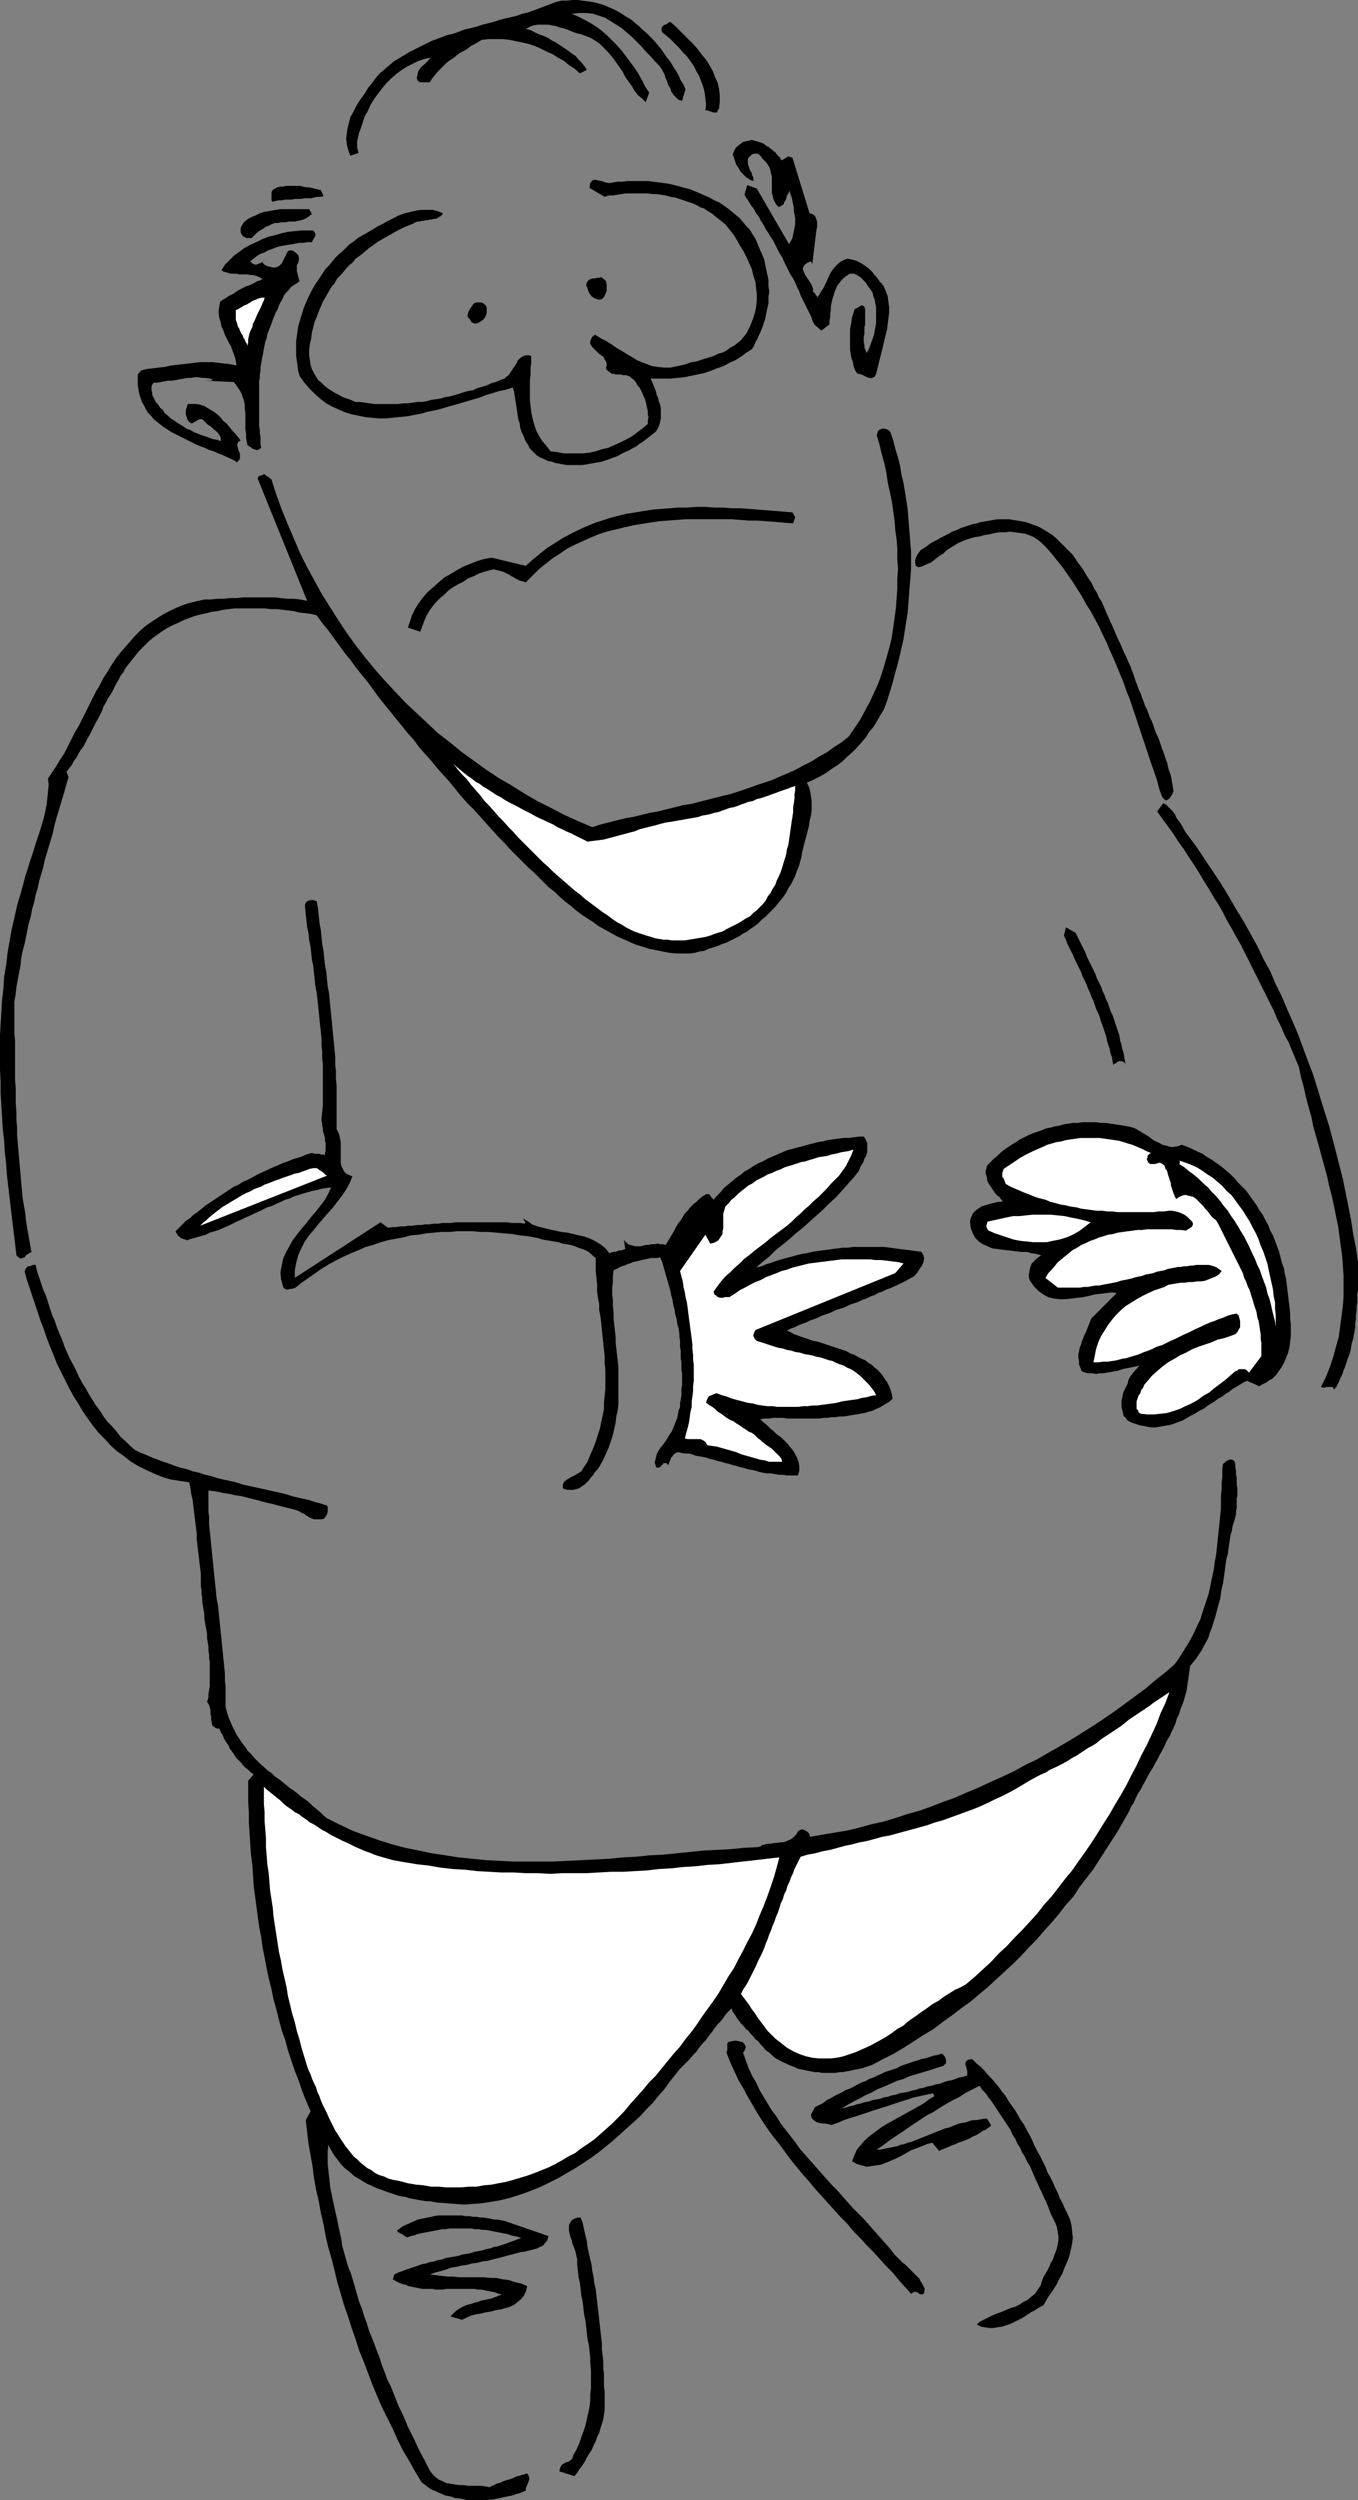
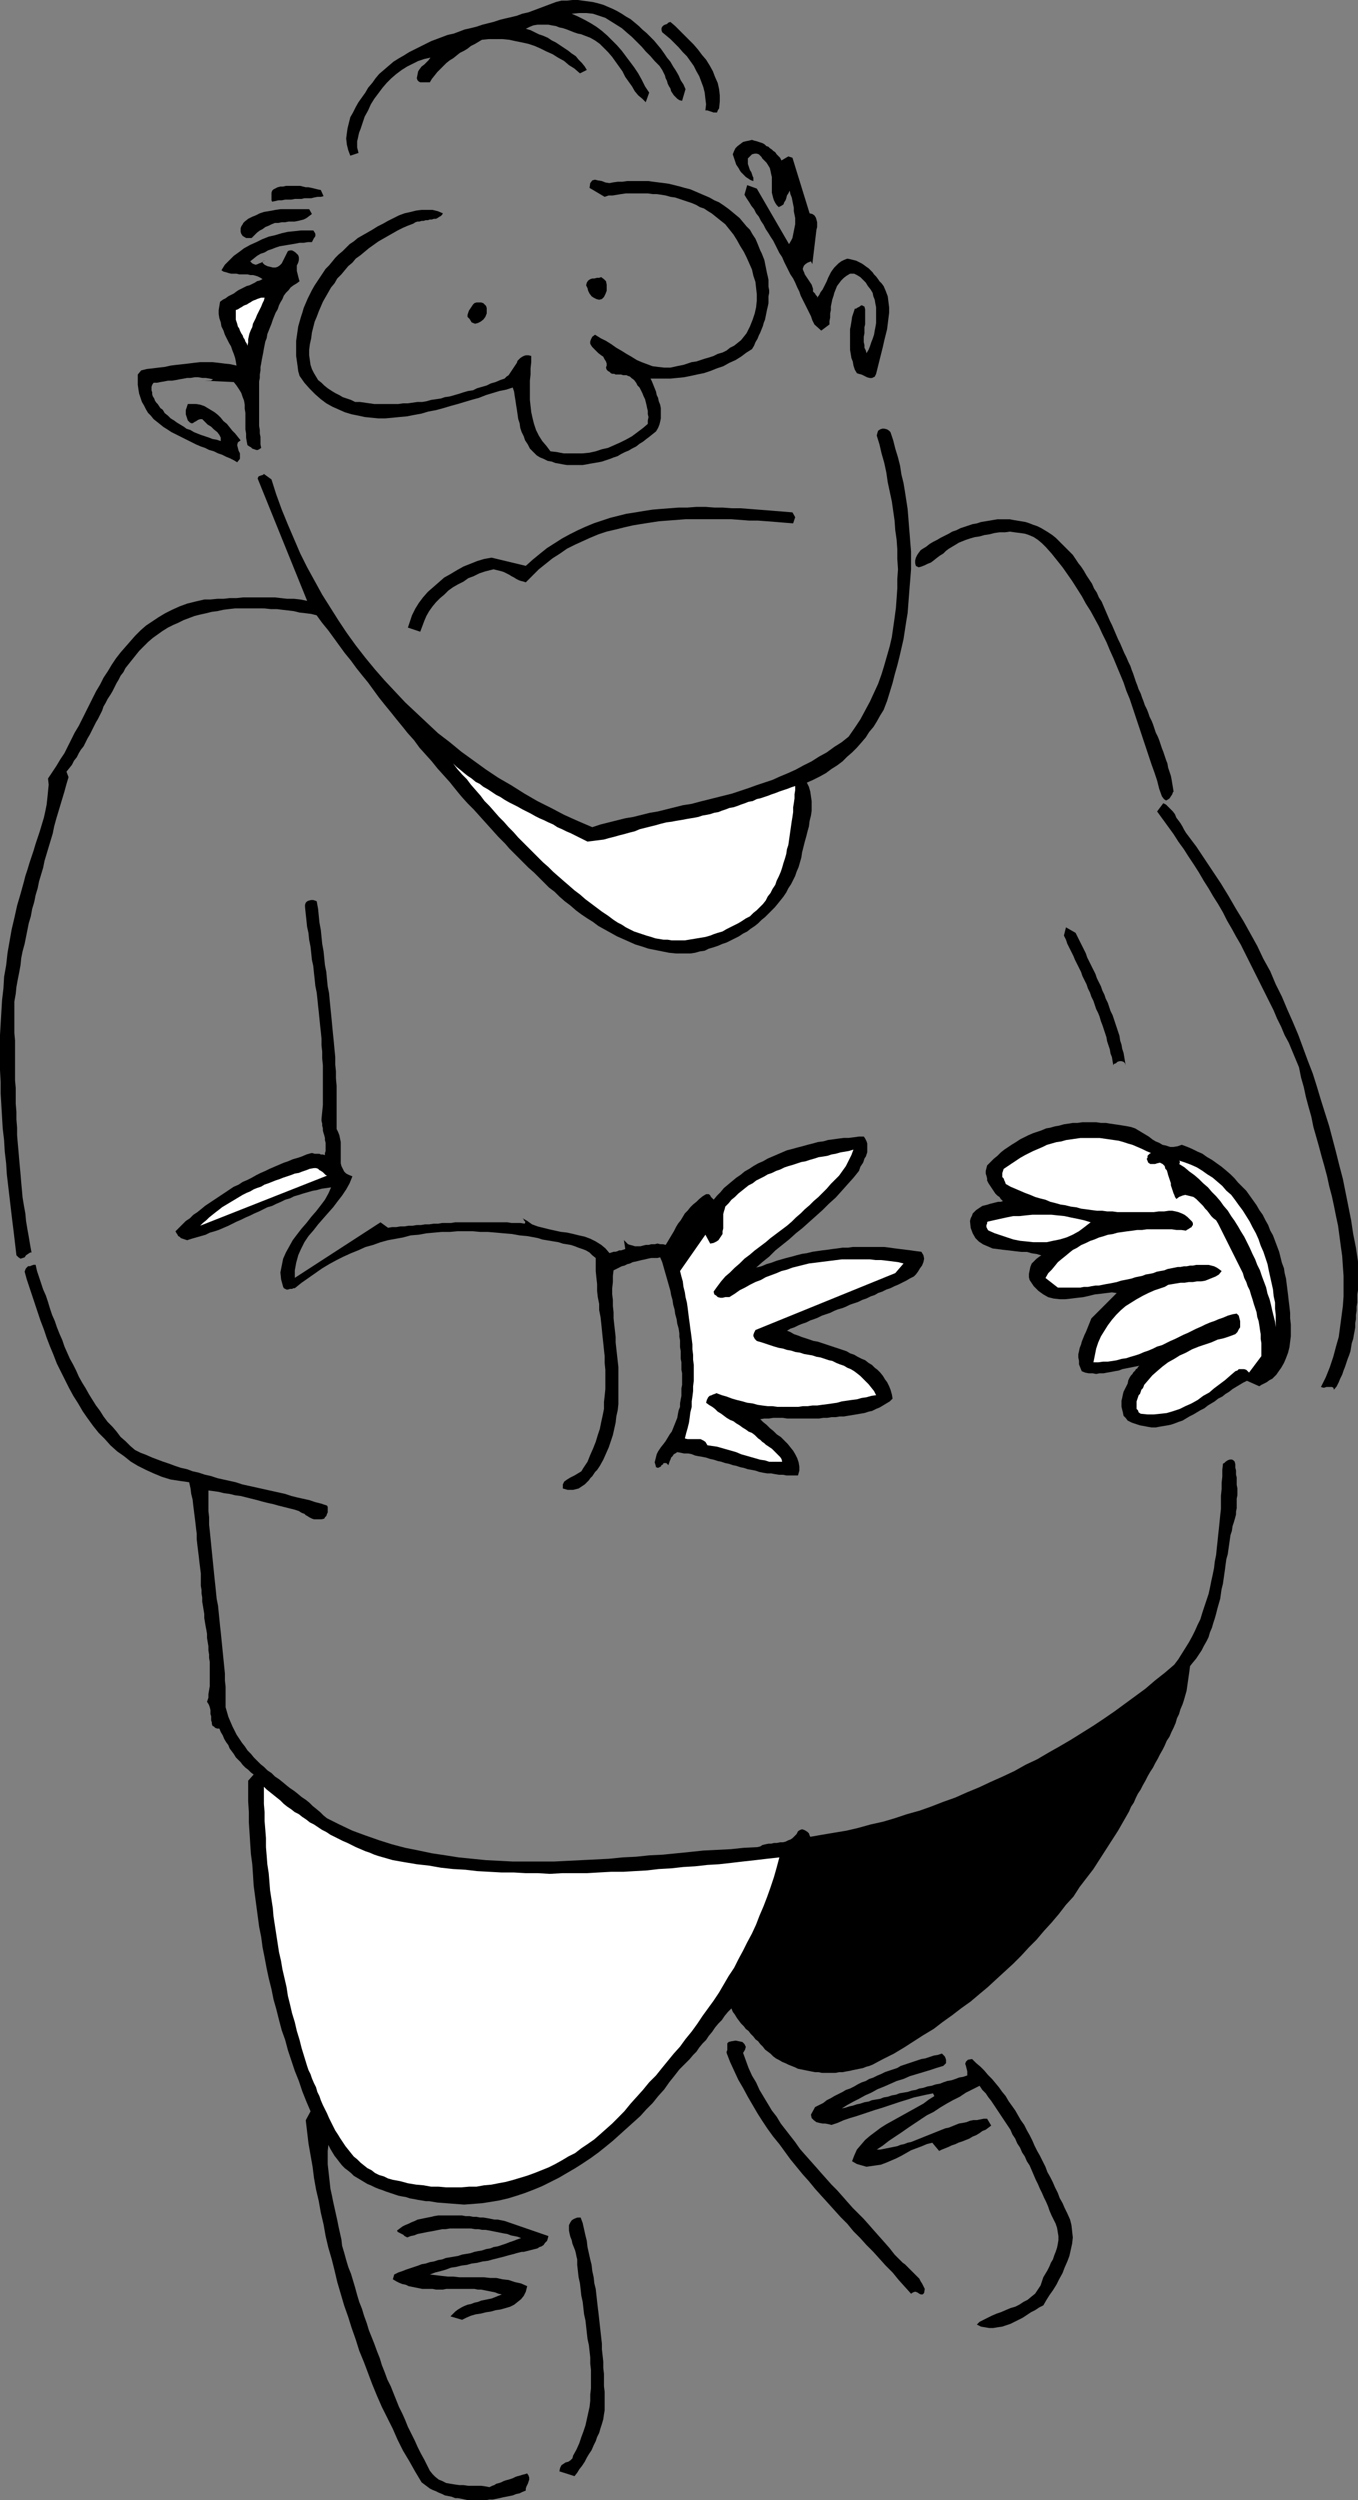
<svg xmlns="http://www.w3.org/2000/svg" xmlns:ns1="http://sodipodi.sourceforge.net/DTD/sodipodi-0.dtd" xmlns:ns2="http://www.inkscape.org/namespaces/inkscape" version="1.0" width="84.709mm" height="155.839mm" id="svg30" ns1:docname="Scared Man 1.wmf">
  <rect width="100%" height="100%" fill="#808080" stroke="none" />
  <ns1:namedview id="namedview30" pagecolor="#ffffff" bordercolor="#000000" borderopacity="0.25" ns2:showpageshadow="2" ns2:pageopacity="0.0" ns2:pagecheckerboard="0" ns2:deskcolor="#d1d1d1" ns2:document-units="mm" />
  <defs id="defs1">
    <pattern id="WMFhbasepattern" patternUnits="userSpaceOnUse" width="6" height="6" x="0" y="0" />
  </defs>
  <path style="fill:#000000;fill-opacity:1;fill-rule:evenodd;stroke:none" d="m 169.534,25.531 -0.323,0.485 -0.162,0.485 h -0.485 -0.323 l -0.485,-0.162 -0.485,-0.162 -0.485,-0.162 h -0.485 l 0.162,-1.454 -0.162,-1.293 -0.162,-1.454 -0.323,-1.293 -0.485,-1.293 -0.485,-1.293 -0.646,-1.131 -0.646,-1.293 -0.808,-1.131 -0.808,-1.131 -0.97,-0.97 -0.97,-1.131 -0.97,-0.97 -0.97,-0.97 -0.97,-0.808 -0.97,-0.808 -0.162,-0.485 V 6.625 l 0.162,-0.323 0.323,-0.323 0.323,-0.162 0.485,-0.162 0.323,-0.323 0.485,-0.162 1.131,0.97 1.131,1.131 0.97,0.97 1.131,1.131 1.131,1.131 0.97,1.131 0.97,1.293 0.97,1.131 0.808,1.293 0.808,1.454 0.485,1.293 0.646,1.454 0.323,1.454 0.162,1.454 v 1.454 z" id="path1" />
  <path style="fill:#000000;fill-opacity:1;fill-rule:evenodd;stroke:none" d="m 161.615,21.007 -0.808,2.747 -0.646,-0.162 -0.485,-0.323 -0.485,-0.485 -0.323,-0.323 -0.323,-0.485 -0.323,-0.485 -0.162,-0.646 -0.323,-0.485 -0.323,-0.646 -0.162,-0.646 -0.323,-0.646 -0.162,-0.646 -0.323,-0.646 -0.323,-0.646 -0.323,-0.485 -0.323,-0.485 -1.131,-1.131 -0.97,-1.131 -1.131,-1.131 -0.97,-1.131 -1.131,-1.131 -1.131,-1.131 -1.131,-0.97 -1.293,-1.131 -1.293,-0.808 -1.293,-0.808 -1.293,-0.808 -1.455,-0.485 -1.455,-0.485 -1.616,-0.162 h -1.616 l -1.778,0.162 1.455,0.646 1.616,0.808 1.455,0.808 1.293,0.808 1.293,0.97 1.293,1.131 1.131,1.131 1.131,1.131 1.131,1.293 0.97,1.293 0.97,1.293 0.97,1.293 0.97,1.454 0.808,1.454 0.808,1.616 0.97,1.454 -0.808,2.262 -0.808,-0.808 -0.97,-0.808 -0.808,-0.97 -0.646,-1.131 -0.808,-1.131 -0.808,-1.131 -0.646,-1.293 -0.808,-1.131 -0.808,-1.131 -0.808,-1.131 -0.97,-1.131 -0.97,-0.97 -0.97,-0.97 -1.131,-0.808 -1.131,-0.646 -1.293,-0.485 -0.808,-0.323 -0.808,-0.162 -0.97,-0.323 -0.808,-0.323 -0.808,-0.323 -0.97,-0.323 -0.808,-0.162 -0.808,-0.323 -0.97,-0.162 -0.808,-0.162 h -0.808 -0.97 -0.808 l -0.97,0.162 -0.808,0.323 -0.97,0.485 1.131,0.323 0.97,0.485 0.97,0.485 0.97,0.323 1.131,0.485 0.97,0.646 0.97,0.485 0.97,0.646 0.97,0.646 0.97,0.646 0.808,0.646 0.97,0.646 0.646,0.808 0.808,0.808 0.646,0.808 0.485,0.808 -1.616,0.808 -1.293,-1.131 -1.293,-0.808 -1.131,-0.97 -1.455,-0.808 -1.293,-0.808 -1.455,-0.646 -1.293,-0.646 -1.455,-0.646 -1.455,-0.485 -1.455,-0.323 -1.616,-0.323 -1.455,-0.323 -1.616,-0.162 h -1.616 -1.616 l -1.616,0.162 -0.808,0.485 -0.808,0.485 -0.97,0.485 -0.808,0.646 -0.808,0.485 -0.97,0.485 -0.808,0.646 -0.808,0.646 -0.808,0.485 -0.808,0.646 -0.808,0.808 -0.646,0.646 -0.646,0.646 -0.646,0.808 -0.646,0.808 -0.485,0.808 h -0.485 -0.485 -0.323 -0.485 -0.485 l -0.323,-0.162 -0.323,-0.323 -0.162,-0.485 0.162,-0.808 0.162,-0.808 0.323,-0.485 0.485,-0.646 0.646,-0.485 0.485,-0.485 0.485,-0.485 0.485,-0.646 -1.455,0.323 -1.455,0.485 -1.293,0.646 -1.293,0.646 -1.293,0.808 -1.293,0.97 -1.131,0.97 -1.131,1.131 -0.97,1.131 -0.97,1.293 -0.97,1.293 -0.808,1.293 -0.646,1.454 -0.808,1.454 -0.485,1.454 -0.485,1.454 -0.323,0.808 -0.162,0.646 -0.162,0.808 -0.162,0.646 v 0.646 0.808 l 0.162,0.646 0.162,0.646 -1.939,0.646 -0.485,-1.293 -0.323,-1.293 -0.162,-1.454 0.162,-1.293 0.162,-1.131 0.323,-1.293 0.323,-1.293 0.646,-1.131 0.646,-1.293 0.646,-1.131 0.808,-1.131 0.808,-1.131 0.646,-1.131 0.97,-1.131 0.808,-1.131 0.808,-0.97 1.131,-0.97 1.131,-0.97 1.131,-0.97 1.293,-0.808 1.131,-0.646 1.293,-0.808 1.293,-0.646 1.293,-0.646 1.293,-0.646 1.293,-0.646 1.293,-0.485 1.293,-0.485 1.293,-0.485 1.455,-0.323 1.293,-0.485 1.293,-0.485 1.455,-0.323 1.293,-0.323 1.455,-0.485 1.293,-0.323 1.293,-0.323 1.455,-0.485 1.293,-0.323 1.455,-0.323 1.293,-0.323 1.293,-0.485 1.455,-0.323 1.293,-0.485 1.293,-0.485 1.293,-0.485 1.293,-0.485 1.293,-0.485 1.293,-0.323 h 1.293 L 134.948,0 h 1.293 l 1.131,0.162 1.293,0.162 1.131,0.162 1.293,0.323 1.131,0.323 1.131,0.485 1.131,0.485 0.97,0.485 1.131,0.646 0.97,0.646 1.131,0.646 0.97,0.808 0.97,0.808 0.808,0.808 0.97,0.808 0.97,0.97 0.808,0.808 0.808,0.97 0.808,0.97 0.808,1.131 0.646,0.97 0.808,0.97 0.646,1.131 0.646,0.97 0.646,1.131 0.485,1.131 0.646,0.97 z" id="path2" />
  <path style="fill:#000000;fill-opacity:1;fill-rule:evenodd;stroke:none" d="m 185.857,36.843 0.97,0.323 4.04,13.089 0.646,0.162 0.485,0.323 0.323,0.485 0.162,0.485 0.162,0.646 v 0.646 0.485 l -0.162,0.646 -0.97,8.08 -0.323,-0.646 -0.808,0.323 -0.485,0.323 -0.323,0.323 -0.162,0.323 -0.162,0.485 0.162,0.485 0.162,0.323 0.162,0.485 0.323,0.485 0.323,0.485 0.323,0.485 0.323,0.485 0.323,0.485 0.162,0.485 0.162,0.485 v 0.485 0.162 l 0.162,0.162 0.162,0.162 0.162,0.162 0.162,0.323 0.162,0.162 0.162,0.162 v 0.323 l 0.485,-0.646 0.323,-0.646 0.485,-0.646 0.323,-0.646 0.323,-0.646 0.323,-0.646 0.323,-0.808 0.323,-0.646 0.323,-0.646 0.323,-0.485 0.485,-0.646 0.485,-0.485 0.485,-0.485 0.646,-0.485 0.646,-0.323 0.808,-0.323 0.808,0.162 0.646,0.162 0.646,0.162 0.646,0.323 0.646,0.323 0.485,0.323 0.646,0.485 0.485,0.323 0.485,0.485 0.485,0.485 0.323,0.485 0.485,0.485 0.485,0.646 0.323,0.485 0.485,0.485 0.485,0.646 0.485,1.131 0.485,1.293 0.162,1.293 0.162,1.293 v 1.293 l -0.162,1.293 -0.162,1.293 -0.162,1.293 -0.323,1.293 -0.323,1.293 -0.323,1.454 -0.323,1.293 -0.323,1.293 -0.323,1.293 -0.323,1.293 -0.323,1.293 -0.323,0.646 -0.646,0.323 h -0.485 l -0.646,-0.162 -0.646,-0.323 -0.646,-0.323 -0.646,-0.162 -0.485,-0.162 -0.485,-0.808 -0.323,-0.97 -0.162,-0.97 -0.323,-0.808 -0.162,-0.97 -0.162,-0.97 V 81.442 80.472 79.503 78.533 77.564 l 0.162,-0.808 0.162,-0.97 0.162,-1.131 0.323,-0.97 0.323,-0.97 h 0.323 l 0.162,-0.162 0.323,-0.162 0.323,-0.162 0.162,-0.162 0.323,-0.162 0.323,0.162 0.323,0.162 0.162,0.646 v 0.646 0.808 0.646 0.808 0.646 l -0.162,0.646 v 0.808 0.646 l -0.162,0.808 v 0.646 0.646 l 0.162,0.646 v 0.646 l 0.323,0.646 0.162,0.646 0.485,-0.808 0.323,-0.808 0.323,-0.97 0.323,-0.808 0.323,-0.97 0.162,-0.97 0.162,-0.808 0.162,-0.97 V 75.14 74.332 73.362 72.393 l -0.162,-0.808 -0.162,-0.97 -0.323,-0.808 -0.162,-0.808 -0.485,-0.808 -0.646,-0.808 -0.485,-0.808 -0.646,-0.646 -0.646,-0.646 -0.808,-0.485 -0.646,-0.323 h -0.97 l -0.808,0.485 -0.646,0.485 -0.646,0.646 -0.485,0.646 -0.485,0.646 -0.323,0.808 -0.323,0.808 -0.162,0.646 -0.323,0.97 -0.162,0.808 -0.162,0.808 v 0.808 l -0.162,0.808 v 0.97 l -0.162,0.808 v 0.808 l -1.939,1.454 -1.616,-1.454 -0.485,-0.97 -0.323,-0.97 -0.485,-0.97 -0.485,-0.97 -0.485,-0.97 -0.485,-0.97 -0.485,-0.97 -0.323,-0.97 -0.485,-0.97 -0.485,-1.131 -0.485,-0.97 -0.646,-0.97 -0.485,-0.97 -0.485,-0.97 -0.485,-0.97 -0.485,-1.131 -0.646,-0.97 -0.485,-0.97 -0.485,-0.97 -0.485,-0.97 -0.646,-0.97 -0.485,-0.808 -0.646,-0.97 -0.485,-0.97 -0.646,-0.97 -0.485,-0.97 -0.646,-0.808 -0.485,-0.97 -0.646,-0.808 -0.485,-0.808 -0.646,-0.97 -0.485,-0.808 0.646,-2.262 2.263,0.808 7.596,13.089 0.485,-0.808 0.323,-0.646 0.162,-0.808 0.162,-0.808 0.162,-0.808 0.162,-0.808 v -0.646 -0.808 l -0.162,-0.808 -0.162,-0.808 v -0.808 l -0.162,-0.808 -0.162,-0.808 -0.162,-0.808 -0.323,-0.808 -0.162,-0.808 -0.323,0.646 -0.323,0.485 -0.162,0.646 -0.162,0.485 -0.323,0.485 -0.162,0.485 -0.485,0.323 -0.646,0.323 -0.485,-0.485 -0.323,-0.485 -0.323,-0.646 -0.162,-0.485 -0.162,-0.646 -0.162,-0.646 v -0.808 -0.646 -0.808 -0.646 -0.808 l -0.162,-0.646 -0.162,-0.808 -0.162,-0.646 -0.485,-0.808 -0.323,-0.485 -0.323,-0.323 -0.323,-0.323 -0.323,-0.323 -0.162,-0.323 -0.323,-0.323 -0.323,-0.323 -0.485,-0.162 h -0.485 l -0.646,0.162 -0.323,0.323 -0.323,0.323 -0.323,0.323 v 0.485 0.485 0.323 l 0.162,0.485 0.162,0.485 0.162,0.485 0.323,0.485 0.162,0.485 0.162,0.485 0.162,0.323 v 0.485 0.323 l -0.485,-0.162 -0.323,-0.162 -0.485,-0.323 -0.485,-0.323 -0.323,-0.323 -0.323,-0.323 -0.485,-0.485 -0.323,-0.485 -0.162,-0.323 -0.323,-0.485 -0.323,-0.485 -0.162,-0.485 -0.162,-0.485 -0.162,-0.485 -0.162,-0.485 -0.162,-0.485 0.323,-0.808 0.323,-0.646 0.485,-0.485 0.646,-0.485 0.646,-0.485 0.646,-0.162 0.808,-0.162 0.646,-0.162 0.485,0.162 0.646,0.162 0.485,0.162 0.485,0.162 0.485,0.162 0.485,0.323 0.323,0.323 0.485,0.162 0.323,0.323 0.485,0.323 0.323,0.323 0.485,0.323 0.323,0.485 0.485,0.485 0.323,0.323 0.323,0.646 z" id="path3" />
  <path style="fill:#000000;fill-opacity:1;fill-rule:evenodd;stroke:none" d="m 178.584,57.365 0.323,0.808 0.323,0.808 0.323,0.646 0.323,0.808 0.323,0.808 0.162,0.808 0.162,0.808 0.162,0.808 0.162,0.808 0.162,0.646 0.162,0.808 v 0.808 0.808 l 0.162,0.808 v 0.646 l -0.162,0.808 v 0.808 0.808 l -0.162,0.808 -0.162,0.646 -0.162,0.808 -0.162,0.808 -0.162,0.808 -0.323,0.808 -0.162,0.646 -0.323,0.808 -0.323,0.808 -0.323,0.646 -0.323,0.808 -0.485,0.808 -0.323,0.808 -0.485,0.808 -1.293,0.808 -1.293,0.97 -1.293,0.808 -1.455,0.646 -1.455,0.808 -1.455,0.485 -1.616,0.646 -1.455,0.485 -1.616,0.323 -1.455,0.323 -1.616,0.323 -1.616,0.162 -1.616,0.162 h -1.455 -1.616 -1.616 l 0.323,0.646 0.323,0.808 0.323,0.808 0.323,0.808 0.162,0.808 0.323,0.646 0.162,0.808 0.323,0.808 0.162,0.808 v 0.808 0.808 0.808 l -0.162,0.808 -0.162,0.646 -0.323,0.808 -0.485,0.808 -0.808,0.646 -0.808,0.646 -0.646,0.485 -0.808,0.646 -0.808,0.485 -0.808,0.646 -0.97,0.485 -0.808,0.485 -0.808,0.323 -0.97,0.485 -0.808,0.485 -0.97,0.323 -0.808,0.323 -0.97,0.323 -0.97,0.323 -0.808,0.162 -0.97,0.162 -0.97,0.162 -0.808,0.162 -0.97,0.162 h -0.97 -0.97 -0.808 -0.97 l -0.97,-0.162 -0.808,-0.162 -0.97,-0.162 -0.808,-0.323 -0.97,-0.162 -0.97,-0.485 -0.808,-0.323 -0.808,-0.485 -0.808,-0.808 -0.808,-0.808 -0.485,-0.97 -0.646,-0.97 -0.323,-0.97 -0.485,-0.97 -0.323,-0.97 -0.162,-1.131 -0.323,-0.97 -0.162,-1.131 -0.162,-1.131 -0.162,-0.97 -0.162,-1.131 -0.162,-0.97 -0.162,-1.131 -0.323,-0.97 -1.455,0.485 -1.616,0.323 -1.616,0.485 -1.616,0.485 -1.616,0.646 -1.778,0.485 -1.616,0.485 -1.616,0.485 -1.778,0.485 -1.616,0.485 -1.778,0.485 -1.778,0.323 -1.616,0.485 -1.778,0.323 -1.616,0.323 -1.778,0.162 -1.616,0.162 -1.778,0.162 H 89.211 L 87.595,98.409 85.979,98.247 84.524,97.924 82.908,97.601 81.292,97.116 79.838,96.47 78.383,95.824 76.929,95.016 75.636,94.046 74.343,92.915 73.05,91.622 71.757,90.168 70.626,88.552 70.302,87.421 70.141,86.128 69.979,84.997 69.817,83.866 v -1.131 -1.131 -1.293 l 0.162,-1.131 0.162,-1.131 0.162,-1.131 0.323,-1.131 0.323,-1.131 0.323,-0.97 0.323,-1.131 0.485,-1.131 0.485,-1.131 0.485,-0.97 0.485,-0.97 0.646,-1.131 0.646,-0.97 0.646,-0.97 0.646,-0.97 0.646,-0.97 0.808,-0.808 0.808,-0.97 0.646,-0.808 0.808,-0.808 0.97,-0.808 0.808,-0.808 0.808,-0.808 0.97,-0.646 0.97,-0.808 1.131,-0.646 1.131,-0.646 1.131,-0.646 1.293,-0.808 1.293,-0.646 1.131,-0.646 1.293,-0.646 1.293,-0.646 1.293,-0.485 1.455,-0.323 1.293,-0.323 1.293,-0.162 h 1.293 1.293 l 1.293,0.323 1.131,0.485 -0.162,0.323 -0.323,0.323 -0.323,0.162 -0.485,0.323 -0.323,0.162 H 102.302 l -0.485,0.162 h -0.485 l -0.485,0.162 h -0.485 l -0.485,0.162 h -0.485 l -0.485,0.162 h -0.485 l -0.485,0.162 -0.485,0.323 -1.293,0.485 -1.131,0.485 -1.293,0.646 -1.131,0.646 -1.131,0.646 -1.131,0.646 -1.131,0.646 -1.131,0.808 -1.131,0.808 -0.97,0.808 -0.97,0.808 -1.131,0.808 -0.808,0.97 -0.97,0.808 -0.808,0.97 -0.808,0.97 -0.97,0.97 -0.646,1.131 -0.808,0.97 -0.646,1.131 -0.646,1.131 -0.646,1.131 -0.485,1.131 -0.485,1.131 -0.485,1.293 -0.485,1.131 -0.323,1.293 -0.323,1.293 -0.162,1.293 -0.323,1.454 -0.162,1.293 v 1.293 l 0.162,1.131 0.162,1.131 0.323,0.97 0.485,0.97 0.485,0.808 0.485,0.808 0.808,0.646 0.646,0.646 0.808,0.646 0.97,0.646 0.808,0.485 0.97,0.485 0.808,0.485 0.97,0.323 0.97,0.323 0.97,0.485 h 1.131 l 1.131,0.162 1.131,0.162 1.131,0.162 h 1.131 1.131 1.131 1.131 1.131 l 1.131,-0.162 h 1.131 l 1.131,-0.162 1.131,-0.162 h 1.131 l 0.97,-0.162 1.131,-0.323 1.131,-0.162 1.131,-0.162 0.97,-0.323 1.131,-0.162 1.131,-0.323 1.131,-0.323 0.97,-0.323 1.131,-0.323 1.131,-0.162 0.97,-0.485 1.131,-0.323 1.131,-0.323 0.97,-0.485 1.131,-0.323 1.131,-0.485 0.97,-0.323 0.485,-0.485 0.485,-0.323 0.323,-0.485 0.323,-0.485 0.323,-0.485 0.323,-0.485 0.323,-0.485 0.323,-0.485 0.162,-0.485 0.323,-0.323 0.323,-0.323 0.485,-0.323 0.323,-0.162 0.485,-0.162 h 0.646 l 0.646,0.162 v 1.454 l -0.162,1.454 v 1.454 l -0.162,1.454 v 1.616 1.454 1.454 l 0.162,1.454 0.162,1.454 0.323,1.454 0.323,1.293 0.485,1.454 0.646,1.293 0.808,1.293 0.97,1.131 0.97,1.293 1.455,0.162 1.616,0.323 h 1.455 1.616 1.455 l 1.616,-0.162 1.455,-0.323 1.455,-0.485 1.455,-0.323 1.455,-0.646 1.455,-0.646 1.293,-0.646 1.455,-0.808 1.293,-0.97 1.293,-0.97 1.131,-0.97 v -0.808 l 0.162,-0.808 -0.162,-0.646 v -0.808 l -0.162,-0.646 -0.162,-0.808 -0.162,-0.646 -0.162,-0.646 -0.323,-0.646 -0.323,-0.808 -0.323,-0.646 -0.323,-0.646 -0.485,-0.485 -0.323,-0.646 -0.485,-0.646 -0.646,-0.485 -0.323,-0.323 -0.485,-0.162 -0.323,-0.162 h -0.485 -0.323 l -0.485,-0.162 h -0.485 -0.323 -0.485 l -0.323,-0.162 h -0.485 l -0.323,-0.162 -0.323,-0.323 -0.323,-0.162 -0.323,-0.323 -0.162,-0.485 0.162,-0.485 v -0.485 l -0.162,-0.485 -0.323,-0.485 -0.323,-0.646 -0.485,-0.323 -0.646,-0.485 -0.485,-0.485 -0.485,-0.485 -0.485,-0.485 -0.323,-0.485 -0.162,-0.323 v -0.485 l 0.162,-0.485 0.323,-0.646 0.646,-0.485 1.293,0.808 1.293,0.646 1.293,0.808 1.131,0.808 1.131,0.646 1.293,0.808 1.131,0.646 1.293,0.808 1.131,0.485 1.293,0.485 1.293,0.485 1.293,0.162 1.455,0.162 h 1.455 l 1.455,-0.323 1.616,-0.323 0.97,-0.323 0.97,-0.323 1.131,-0.162 0.97,-0.323 0.97,-0.323 1.131,-0.323 0.97,-0.323 0.97,-0.485 1.131,-0.323 0.97,-0.485 0.808,-0.646 0.97,-0.485 0.808,-0.646 0.808,-0.646 0.646,-0.808 0.646,-0.808 0.808,-1.616 0.646,-1.616 0.485,-1.454 0.323,-1.454 0.162,-1.616 v -1.454 l -0.162,-1.454 -0.162,-1.454 -0.485,-1.454 -0.323,-1.454 -0.646,-1.454 -0.646,-1.454 -0.646,-1.293 -0.808,-1.293 -0.808,-1.454 -0.808,-1.293 -0.646,-0.808 -0.646,-0.808 -0.646,-0.808 -0.808,-0.646 -0.808,-0.646 -0.808,-0.646 -0.808,-0.646 -0.808,-0.485 -0.97,-0.646 -0.97,-0.323 -0.808,-0.485 -1.131,-0.485 -0.97,-0.323 -0.97,-0.323 -0.97,-0.323 -0.97,-0.323 -1.131,-0.162 -1.131,-0.323 -0.97,-0.162 -1.131,-0.162 h -0.97 l -1.131,-0.162 h -0.97 -1.131 -0.97 -1.131 -0.97 l -1.131,0.162 -0.97,0.162 -0.97,0.162 h -0.97 l -0.97,0.323 -3.556,-2.101 0.162,-1.131 0.485,-0.646 0.646,-0.162 0.646,0.162 0.97,0.162 0.808,0.323 0.97,0.162 0.808,-0.162 1.131,-0.162 h 1.131 l 1.131,-0.162 h 1.293 1.131 1.293 1.293 l 1.131,0.162 1.293,0.162 1.293,0.162 1.131,0.162 1.293,0.323 1.293,0.323 1.131,0.323 1.293,0.323 1.131,0.485 1.131,0.485 1.131,0.485 1.131,0.485 1.131,0.646 1.131,0.485 0.97,0.646 1.131,0.808 0.808,0.646 0.97,0.808 0.97,0.808 0.808,0.97 0.808,0.97 0.808,0.808 0.646,1.131 0.646,0.97 z" id="path4" />
  <path style="fill:#000000;fill-opacity:1;fill-rule:evenodd;stroke:none" d="m 76.282,46.215 -0.646,0.162 h -0.808 l -0.808,0.162 -0.646,0.162 h -0.808 -0.808 l -0.646,0.162 h -0.808 -0.808 l -0.808,0.162 h -0.646 -0.808 l -0.808,0.162 h -0.808 l -0.646,0.162 -0.808,0.162 -0.162,-0.323 v -0.485 -0.485 -0.485 -0.323 l 0.162,-0.485 0.323,-0.323 0.323,-0.162 0.646,-0.323 0.646,-0.162 h 0.646 l 0.646,-0.162 h 0.646 0.646 0.808 0.646 0.646 l 0.646,0.162 0.646,0.162 h 0.646 l 0.808,0.162 0.646,0.162 0.646,0.162 0.808,0.162 z" id="path5" />
  <path style="fill:#000000;fill-opacity:1;fill-rule:evenodd;stroke:none" d="m 141.898,70.454 -0.646,0.162 -0.646,-0.162 -0.646,-0.323 -0.485,-0.323 -0.485,-0.646 -0.323,-0.646 -0.162,-0.646 -0.323,-0.646 0.162,-0.646 0.323,-0.485 0.485,-0.323 0.485,-0.162 h 0.485 l 0.646,-0.162 h 0.485 l 0.485,-0.162 0.646,0.485 0.485,0.485 0.162,0.808 v 0.646 0.808 l -0.323,0.808 -0.323,0.646 z" id="path6" />
  <path style="fill:#000000;fill-opacity:1;fill-rule:evenodd;stroke:none" d="m 73.535,50.416 -0.646,0.485 -0.646,0.485 -0.646,0.323 -0.646,0.162 -0.646,0.162 -0.808,0.162 h -0.646 -0.808 l -0.808,0.162 h -0.808 l -0.808,0.162 h -0.808 l -0.808,0.323 -0.646,0.323 -0.808,0.323 -0.646,0.485 -0.646,0.323 -0.646,0.485 -0.485,0.485 -0.323,0.323 -0.485,0.485 H 58.666 58.02 L 57.212,55.587 56.888,55.103 56.727,54.618 v -0.485 -0.323 l 0.162,-0.485 0.323,-0.485 0.162,-0.323 0.323,-0.323 0.808,-0.646 0.97,-0.485 0.808,-0.323 0.97,-0.485 0.97,-0.323 0.97,-0.162 0.97,-0.162 0.808,-0.162 1.131,-0.162 h 0.97 0.97 0.97 0.97 0.97 0.97 0.97 z" id="path7" />
  <path style="fill:#000000;fill-opacity:1;fill-rule:evenodd;stroke:none" d="m 73.535,57.042 h -0.97 l -0.97,0.162 h -0.97 l -0.808,0.162 -0.97,0.162 -0.97,0.162 -0.97,0.162 -0.97,0.162 -0.97,0.323 -0.808,0.323 -0.97,0.323 -0.808,0.485 -0.97,0.323 -0.808,0.485 -0.808,0.646 -0.808,0.646 0.485,0.485 0.323,0.162 0.485,0.162 0.485,-0.162 0.323,-0.162 0.485,-0.162 0.485,-0.323 0.323,-0.162 h -0.162 l -0.162,0.162 -0.162,0.162 v 0.162 l 0.485,0.485 0.646,0.323 0.646,0.162 0.646,0.162 h 0.646 l 0.485,-0.162 0.485,-0.323 0.485,-0.485 1.455,-2.909 0.485,-0.162 h 0.485 l 0.323,0.162 0.485,0.323 0.323,0.323 0.323,0.323 0.162,0.485 v 0.646 l -0.162,0.646 -0.323,0.646 v 0.646 0.646 l 0.162,0.646 0.162,0.646 0.162,0.646 0.162,0.485 -0.646,0.485 -0.808,0.485 -0.646,0.485 -0.485,0.646 -0.646,0.646 -0.485,0.646 -0.323,0.808 -0.485,0.808 -0.323,0.646 -0.323,0.97 -0.485,0.808 -0.323,0.808 -0.323,0.808 -0.323,0.97 -0.323,0.808 -0.323,0.808 -0.323,0.808 -0.162,0.97 -0.323,0.808 -0.162,0.808 -0.162,0.808 -0.162,0.97 -0.162,0.808 -0.162,0.808 -0.162,0.97 -0.162,0.808 v 0.808 l -0.162,0.97 v 0.808 l -0.162,0.808 v 0.97 0.808 0.97 0.808 0.808 0.97 0.808 0.97 0.808 0.808 0.97 0.808 l 0.162,0.97 v 0.808 l 0.162,0.808 v 0.808 0.97 l 0.162,0.808 -0.485,0.323 -0.323,0.162 h -0.323 l -0.485,-0.162 -0.485,-0.162 -0.323,-0.323 -0.323,-0.162 -0.485,-0.323 -0.162,-0.808 -0.162,-0.97 v -0.97 l -0.162,-0.97 v -0.97 -0.97 -0.97 -0.97 L 57.696,96.308 V 95.339 L 57.535,94.369 57.212,93.561 56.888,92.592 56.403,91.784 55.757,90.814 55.111,90.006 48.323,89.683 h 0.323 0.162 0.323 0.162 0.162 0.323 l 0.162,-0.162 0.323,-0.162 -0.808,-0.162 -0.97,-0.162 h -0.808 l -0.97,-0.162 h -0.808 l -0.97,0.162 h -0.808 l -0.808,0.162 -0.97,0.162 -0.808,0.162 -0.97,0.162 h -0.97 l -0.808,0.162 -0.97,0.162 -0.808,0.162 h -0.808 l -0.323,0.485 -0.162,0.485 v 0.485 0.323 l 0.162,0.485 v 0.485 l 0.162,0.485 0.323,0.485 0.162,0.485 0.323,0.485 0.323,0.323 0.323,0.485 0.323,0.485 0.485,0.323 0.323,0.485 0.162,0.323 0.808,0.646 0.646,0.646 0.808,0.485 0.646,0.485 0.808,0.485 0.808,0.485 0.646,0.485 0.97,0.323 0.808,0.485 0.808,0.323 0.808,0.323 0.97,0.323 0.97,0.323 0.808,0.323 0.97,0.162 0.97,0.323 v -0.808 l -0.323,-0.646 -0.485,-0.646 -0.808,-0.646 -0.646,-0.646 -0.808,-0.485 -0.646,-0.646 -0.646,-0.646 h -0.485 l -0.485,0.162 -0.485,0.323 -0.323,0.162 -0.485,0.323 H 45.09 L 44.767,99.54 44.282,99.055 44.121,98.571 43.959,98.086 43.798,97.601 v -0.485 -0.485 l 0.162,-0.485 0.162,-0.485 0.162,-0.485 h 0.97 0.97 l 0.97,0.162 0.97,0.323 0.808,0.485 0.808,0.485 0.808,0.485 0.808,0.646 0.646,0.646 0.646,0.808 0.808,0.646 0.646,0.808 0.646,0.808 0.646,0.646 0.646,0.808 0.646,0.808 -0.646,0.485 -0.162,0.646 0.162,0.646 0.162,0.646 0.323,0.646 v 0.646 0.646 l -0.646,0.808 -0.808,-0.485 -0.97,-0.485 -0.808,-0.323 -0.97,-0.485 -0.97,-0.323 -0.97,-0.485 -1.131,-0.323 -0.97,-0.485 -0.97,-0.323 -1.131,-0.485 -0.97,-0.485 -0.97,-0.485 -0.97,-0.485 -0.97,-0.485 -0.97,-0.485 -0.97,-0.485 -0.97,-0.646 -0.808,-0.485 -0.808,-0.646 -0.808,-0.646 -0.808,-0.646 -0.646,-0.808 -0.646,-0.646 -0.485,-0.808 -0.485,-0.97 -0.485,-0.808 -0.323,-0.97 -0.323,-0.97 -0.162,-0.97 -0.162,-1.131 V 89.521 88.229 l 0.808,-0.97 1.293,-0.323 1.455,-0.162 1.293,-0.162 1.455,-0.162 1.455,-0.323 1.293,-0.162 1.455,-0.162 1.455,-0.162 1.293,-0.162 1.455,-0.162 h 1.455 1.455 l 1.455,0.162 1.293,0.162 1.455,0.162 1.455,0.323 -0.162,-0.97 -0.162,-0.808 -0.323,-0.97 -0.323,-0.808 -0.323,-0.97 -0.485,-0.808 -0.485,-0.97 -0.485,-0.97 -0.323,-0.97 -0.485,-0.97 -0.162,-0.97 -0.323,-0.97 -0.162,-0.97 v -0.97 l 0.162,-0.97 0.162,-0.97 0.646,-0.485 0.646,-0.323 0.646,-0.485 0.646,-0.323 0.646,-0.323 0.646,-0.485 0.485,-0.323 0.646,-0.323 0.646,-0.323 0.646,-0.323 0.646,-0.162 0.646,-0.323 0.646,-0.323 0.485,-0.323 0.646,-0.162 0.646,-0.323 L 61.414,65.444 60.767,65.121 60.282,64.96 59.636,64.798 H 58.989 l -0.646,-0.162 h -0.646 -0.646 -0.646 l -0.646,-0.162 h -0.646 -0.646 l -0.646,-0.162 -0.485,-0.162 -0.646,-0.162 -0.485,-0.323 0.808,-1.293 0.97,-0.97 1.131,-1.131 1.131,-0.808 1.293,-0.97 1.455,-0.808 1.455,-0.646 1.293,-0.646 1.616,-0.646 1.455,-0.323 1.616,-0.485 1.455,-0.323 1.616,-0.162 1.455,-0.162 h 1.455 1.455 l 0.323,0.485 0.162,0.323 v 0.485 l -0.162,0.323 -0.162,0.162 -0.162,0.323 -0.162,0.323 z" id="path8" />
  <path style="fill:#000000;fill-opacity:1;fill-rule:evenodd;stroke:none" d="m 114.746,73.201 v 0.646 l -0.323,0.808 -0.485,0.646 -0.646,0.485 -0.646,0.323 -0.646,0.162 -0.808,-0.323 -0.485,-0.808 -0.485,-0.485 v -0.485 l 0.162,-0.485 0.162,-0.485 0.323,-0.485 0.323,-0.485 0.323,-0.485 0.323,-0.323 0.485,-0.162 h 0.646 0.485 l 0.485,0.162 0.323,0.323 0.323,0.323 0.162,0.485 z" id="path9" />
  <path style="fill:#000000;fill-opacity:1;fill-rule:evenodd;stroke:none" d="m 209.937,101.802 0.646,1.939 0.485,1.939 0.646,2.101 0.485,1.939 0.323,2.101 0.485,1.939 0.323,1.939 0.323,2.101 0.323,2.101 0.162,1.939 0.162,2.101 0.162,1.939 0.162,2.101 0.162,1.939 v 2.101 2.101 l -0.162,2.101 -0.162,1.939 -0.162,2.101 -0.162,2.101 -0.162,2.101 -0.323,1.939 -0.323,2.101 -0.323,2.101 -0.485,2.101 -0.485,2.101 -0.485,1.939 -0.646,2.262 -0.485,1.939 -0.646,2.101 -0.646,2.101 -0.808,2.101 -0.808,1.293 -0.808,1.454 -0.808,1.293 -0.97,1.131 -0.808,1.293 -0.97,1.131 -1.131,1.293 -1.131,1.131 -1.131,0.97 -1.131,1.131 -1.293,0.97 -1.293,0.808 -1.293,0.97 -1.455,0.808 -1.616,0.808 -1.455,0.646 0.485,0.97 0.323,1.131 0.162,1.131 0.162,1.131 v 1.131 1.131 l -0.162,1.131 -0.323,1.293 -0.162,1.293 -0.323,1.131 -0.323,1.293 -0.323,1.131 -0.323,1.293 -0.323,1.293 -0.162,1.131 -0.323,1.131 -0.323,1.131 -0.485,1.131 -0.323,0.97 -0.485,0.97 -0.485,0.97 -0.646,0.97 -0.485,0.97 -0.646,0.97 -0.646,0.808 -0.646,0.808 -0.808,0.97 -0.646,0.646 -0.808,0.808 -0.808,0.808 -0.808,0.646 -0.808,0.808 -0.808,0.646 -0.97,0.646 -0.808,0.646 -0.97,0.485 -0.97,0.646 -0.97,0.485 -0.97,0.485 -0.97,0.485 -0.97,0.323 -1.131,0.485 -0.97,0.323 -1.131,0.323 -0.97,0.485 -1.131,0.162 -1.131,0.323 -1.131,0.162 h -1.616 -1.778 l -1.616,-0.162 -1.616,-0.323 -1.616,-0.323 -1.616,-0.323 -1.455,-0.485 -1.616,-0.485 -1.455,-0.646 -1.455,-0.646 -1.455,-0.646 -1.455,-0.808 -1.455,-0.808 -1.455,-0.808 -1.293,-0.97 -1.293,-0.808 -1.455,-0.97 -1.293,-0.97 -1.293,-1.131 -1.293,-0.97 -1.293,-1.131 -1.131,-1.131 -1.293,-0.97 -1.131,-1.131 -1.293,-1.293 -1.131,-1.131 -1.293,-1.131 -1.131,-1.131 -1.131,-1.131 -1.131,-1.131 -1.131,-1.131 -0.97,-1.131 -1.616,-1.616 -1.455,-1.616 -1.455,-1.616 -1.455,-1.616 -1.455,-1.616 -1.455,-1.454 -1.455,-1.616 -1.455,-1.778 -1.293,-1.616 -1.455,-1.616 -1.455,-1.616 -1.293,-1.616 -1.455,-1.616 -1.455,-1.616 -1.293,-1.778 -1.455,-1.616 -1.293,-1.616 -1.455,-1.778 -1.293,-1.616 -1.455,-1.778 -1.293,-1.616 -1.293,-1.778 -1.293,-1.778 -1.455,-1.778 -1.293,-1.616 -1.293,-1.778 -1.455,-1.778 -1.293,-1.778 -1.293,-1.778 -1.293,-1.778 -1.455,-1.778 -1.293,-1.778 -1.293,-0.323 -1.293,-0.162 -1.455,-0.162 -1.293,-0.323 -1.293,-0.162 -1.455,-0.162 -1.293,-0.162 h -1.455 l -1.455,-0.162 H 61.09 59.636 58.181 56.888 55.434 l -1.455,0.162 -1.293,0.162 -1.455,0.323 -1.293,0.162 -1.293,0.323 -1.455,0.323 -1.293,0.323 -1.293,0.485 -1.293,0.485 -1.293,0.646 -1.131,0.485 -1.293,0.646 -1.293,0.808 -1.131,0.808 -1.131,0.808 -1.131,0.97 -1.131,1.131 -0.97,0.97 -0.646,0.808 -0.646,0.808 -0.646,0.808 -0.646,0.808 -0.646,0.808 -0.485,0.97 -0.646,0.808 -0.485,0.97 -0.485,0.808 -0.485,0.97 -0.485,0.97 -0.485,0.808 -0.646,0.97 -0.485,0.97 -0.485,0.808 -0.323,0.97 -0.485,0.97 -0.485,0.97 -0.485,0.808 -0.485,0.97 -0.485,0.97 -0.485,0.97 -0.485,0.808 -0.485,0.97 -0.485,0.97 -0.646,0.808 -0.485,0.808 -0.485,0.97 -0.646,0.808 -0.485,0.97 -0.646,0.808 -0.646,0.808 0.485,1.293 -0.485,1.616 -0.485,1.778 -0.485,1.616 -0.485,1.616 -0.485,1.616 -0.485,1.616 -0.485,1.778 -0.323,1.616 -0.485,1.616 -0.485,1.616 -0.485,1.616 -0.485,1.616 -0.323,1.616 -0.485,1.616 -0.485,1.616 -0.323,1.616 -0.485,1.616 -0.323,1.616 -0.485,1.616 -0.323,1.778 -0.485,1.616 -0.323,1.616 -0.323,1.616 -0.323,1.616 -0.485,1.778 -0.323,1.616 -0.162,1.616 -0.323,1.778 -0.323,1.616 -0.323,1.778 -0.162,1.616 -0.323,1.778 v 1.778 1.939 1.778 1.939 l 0.162,1.778 v 1.939 1.778 1.939 1.778 1.939 l 0.162,1.778 v 1.939 1.778 l 0.162,1.939 v 1.778 l 0.162,1.939 v 1.778 l 0.162,1.939 0.162,1.778 0.162,1.939 0.162,1.778 0.162,1.778 0.162,1.939 0.162,1.778 0.162,1.778 0.323,1.939 0.323,1.778 0.162,1.778 0.323,1.939 0.323,1.778 0.323,1.939 0.323,1.778 h -0.323 l -0.485,0.323 -0.485,0.323 -0.323,0.485 -0.485,0.162 -0.485,0.162 -0.485,-0.323 -0.485,-0.485 -0.323,-2.747 -0.323,-2.747 -0.323,-2.585 -0.323,-2.747 -0.323,-2.747 -0.323,-2.747 -0.323,-2.747 -0.162,-2.585 -0.323,-2.747 -0.162,-2.747 -0.323,-2.747 -0.162,-2.747 -0.162,-2.747 -0.162,-2.747 v -2.747 L 0,252.082 v -2.747 -2.747 -2.747 l 0.162,-2.747 0.162,-2.747 0.162,-2.747 0.323,-2.747 0.162,-2.747 0.485,-2.747 0.323,-2.909 0.485,-2.747 0.485,-2.747 0.646,-2.747 0.646,-2.909 0.808,-2.747 0.808,-2.909 0.323,-1.293 0.485,-1.454 0.485,-1.616 0.485,-1.454 0.485,-1.454 0.485,-1.616 0.485,-1.454 0.485,-1.454 0.485,-1.616 0.485,-1.616 0.323,-1.454 0.323,-1.616 0.162,-1.454 0.162,-1.616 0.162,-1.616 -0.162,-1.454 0.97,-1.454 0.97,-1.454 0.97,-1.616 0.97,-1.454 0.808,-1.616 0.808,-1.616 0.808,-1.616 0.97,-1.616 0.808,-1.616 0.808,-1.616 0.808,-1.616 0.808,-1.616 0.808,-1.616 0.97,-1.616 0.808,-1.616 0.97,-1.454 0.97,-1.616 0.97,-1.454 1.131,-1.454 1.131,-1.293 1.131,-1.293 1.131,-1.293 1.293,-1.293 1.293,-1.131 1.455,-0.97 1.455,-0.97 1.616,-0.97 1.616,-0.808 1.778,-0.808 1.778,-0.646 1.939,-0.485 2.101,-0.485 h 1.455 l 1.616,-0.162 h 1.455 l 1.455,-0.162 h 1.616 l 1.455,-0.162 h 1.455 1.616 1.455 1.455 1.616 l 1.455,0.162 1.455,0.162 h 1.616 l 1.455,0.162 1.616,0.323 L 60.767,112.791 v -0.162 l 0.162,-0.323 0.162,-0.162 h 0.162 l 0.323,-0.162 h 0.162 l 0.323,-0.162 0.162,-0.162 1.778,1.293 1.131,3.555 1.293,3.555 1.455,3.555 1.455,3.393 1.455,3.393 1.616,3.232 1.778,3.232 1.778,3.232 1.939,3.07 1.939,3.07 1.939,2.909 2.101,2.909 2.263,2.909 2.263,2.747 2.263,2.585 2.424,2.585 2.424,2.585 2.586,2.424 2.586,2.424 2.586,2.424 2.747,2.101 2.747,2.262 2.909,2.101 2.909,2.101 2.909,1.939 3.071,1.778 3.071,1.939 3.071,1.778 3.232,1.616 3.071,1.616 3.232,1.454 3.394,1.454 1.939,-0.646 1.939,-0.485 1.939,-0.485 1.939,-0.485 1.939,-0.323 1.939,-0.485 1.939,-0.485 1.939,-0.323 1.939,-0.485 1.939,-0.485 1.939,-0.485 2.101,-0.323 1.778,-0.485 1.939,-0.485 1.939,-0.485 1.939,-0.485 1.939,-0.485 1.939,-0.646 1.939,-0.646 1.778,-0.646 1.939,-0.646 1.939,-0.646 1.778,-0.808 1.939,-0.808 1.778,-0.808 1.778,-0.97 1.939,-0.97 1.778,-1.131 1.778,-0.97 1.778,-1.293 1.778,-1.131 1.616,-1.293 1.455,-2.101 1.293,-1.939 1.131,-2.101 1.131,-2.101 0.97,-2.101 0.97,-2.101 0.808,-2.262 0.646,-2.101 0.646,-2.262 0.646,-2.262 0.485,-2.101 0.323,-2.262 0.323,-2.262 0.323,-2.424 0.162,-2.262 0.162,-2.262 v -2.262 l 0.162,-2.262 -0.162,-2.424 v -2.262 l -0.162,-2.262 -0.323,-2.262 -0.162,-2.262 -0.323,-2.262 -0.323,-2.262 -0.485,-2.262 -0.485,-2.262 -0.323,-2.262 -0.485,-2.262 -0.646,-2.262 -0.485,-2.101 -0.646,-2.101 0.162,-0.646 0.162,-0.485 0.485,-0.323 0.485,-0.162 h 0.485 l 0.646,0.162 0.485,0.323 z" id="path10" />
  <path style="fill:#000000;fill-opacity:1;fill-rule:evenodd;stroke:none" d="m 266.502,156.905 0.323,0.97 0.323,0.808 0.323,0.97 0.323,0.97 0.323,0.808 0.323,0.97 0.485,0.97 0.323,0.97 0.323,0.808 0.323,0.97 0.485,0.97 0.323,0.808 0.323,0.97 0.485,0.97 0.323,0.808 0.323,0.97 0.323,0.97 0.485,0.97 0.323,0.808 0.323,0.97 0.323,0.97 0.323,0.808 0.323,0.97 0.323,0.97 0.323,0.808 0.162,0.97 0.323,0.97 0.323,0.97 0.162,0.808 0.162,0.97 0.162,0.97 0.162,0.97 -0.162,0.162 -0.162,0.485 -0.323,0.485 -0.323,0.485 -0.485,0.323 -0.323,0.162 -0.485,-0.323 -0.485,-0.646 -0.646,-1.778 -0.485,-1.939 -0.646,-1.939 -0.646,-1.778 -0.646,-1.939 -0.646,-1.939 -0.646,-1.939 -0.646,-1.939 -0.646,-1.939 -0.646,-1.939 -0.646,-1.939 -0.646,-1.939 -0.808,-1.939 -0.646,-1.939 -0.808,-1.939 -0.808,-1.939 -0.808,-1.939 -0.808,-1.778 -0.808,-1.939 -0.97,-1.939 -0.808,-1.778 -0.97,-1.778 -0.97,-1.778 -1.131,-1.778 -0.97,-1.778 -1.131,-1.778 -1.131,-1.778 -1.131,-1.616 -1.131,-1.616 -1.293,-1.616 -1.293,-1.616 -1.293,-1.454 -0.97,-0.97 -0.97,-0.808 -0.97,-0.646 -1.131,-0.485 -0.97,-0.323 -1.131,-0.162 -1.293,-0.162 -1.131,-0.162 -1.131,0.162 H 235.634 l -1.131,0.162 -1.293,0.323 -1.131,0.162 -1.131,0.323 -1.131,0.162 -1.131,0.323 -0.97,0.323 -0.808,0.323 -0.808,0.323 -0.808,0.485 -0.808,0.485 -0.808,0.485 -0.646,0.485 -0.646,0.646 -0.808,0.485 -0.646,0.485 -0.808,0.646 -0.646,0.485 -0.808,0.323 -0.646,0.323 -0.808,0.323 -0.646,0.162 -0.646,-0.323 -0.162,-0.646 v -0.646 l 0.162,-0.646 0.323,-0.646 0.323,-0.485 0.485,-0.646 0.485,-0.323 0.808,-0.485 0.808,-0.646 0.808,-0.485 0.97,-0.485 0.808,-0.485 0.97,-0.485 0.97,-0.485 0.808,-0.485 0.97,-0.323 0.97,-0.485 0.97,-0.323 0.97,-0.323 0.97,-0.323 0.97,-0.162 0.97,-0.323 0.97,-0.162 0.97,-0.162 0.97,-0.162 0.97,-0.162 h 0.97 0.97 0.97 l 0.808,0.162 0.97,0.162 0.97,0.162 0.97,0.162 0.97,0.323 0.808,0.323 0.97,0.323 0.97,0.485 0.808,0.485 0.808,0.485 0.97,0.646 0.808,0.646 0.808,0.808 0.808,0.808 0.808,0.808 0.808,0.808 0.808,0.808 0.646,0.97 0.646,0.97 0.646,0.808 0.646,0.97 0.646,1.131 0.646,0.97 0.646,0.97 0.485,1.131 0.646,0.97 0.485,1.131 0.646,0.97 0.485,1.131 0.485,1.131 0.485,1.131 0.485,1.131 0.485,0.97 0.485,1.131 0.485,1.131 0.485,1.131 0.485,0.97 0.485,1.131 0.485,1.131 0.485,0.97 0.485,1.131 z" id="path11" />
  <path style="fill:#ffffff;fill-opacity:1;fill-rule:evenodd;stroke:none" d="m 62.383,70.131 -0.162,0.646 -0.323,0.646 -0.323,0.808 -0.323,0.646 -0.323,0.646 -0.323,0.646 -0.323,0.808 -0.323,0.646 -0.323,0.646 -0.162,0.808 -0.323,0.646 -0.323,0.808 -0.162,0.646 -0.162,0.808 v 0.646 L 58.343,81.442 58.181,80.957 57.858,80.472 57.696,79.988 57.373,79.503 57.212,79.018 56.888,78.533 56.565,77.887 56.403,77.402 56.08,76.917 55.919,76.271 55.757,75.786 55.595,75.301 v -0.646 -0.485 -0.646 -0.485 l 0.485,-0.162 0.485,-0.323 0.323,-0.162 0.485,-0.323 0.323,-0.162 0.485,-0.162 0.485,-0.323 0.323,-0.162 0.485,-0.323 0.323,-0.162 0.485,-0.162 0.323,-0.162 0.485,-0.162 0.485,-0.162 h 0.323 z" id="path12" />
  <path style="fill:#000000;fill-opacity:1;fill-rule:evenodd;stroke:none" d="m 187.473,121.84 -0.485,1.454 -2.101,-0.162 -1.939,-0.162 -2.101,-0.162 -2.101,-0.162 h -2.101 l -2.101,-0.162 -2.101,-0.162 h -2.263 -2.101 -2.101 -2.263 -2.101 l -2.101,0.162 -2.101,0.162 -2.101,0.162 -2.101,0.323 -2.101,0.323 -1.939,0.323 -2.101,0.485 -1.939,0.485 -2.101,0.485 -1.939,0.646 -1.939,0.808 -1.778,0.808 -1.778,0.808 -1.939,0.97 -1.616,1.131 -1.778,1.131 -1.616,1.293 -1.616,1.293 -1.455,1.454 -1.616,1.616 -0.485,-0.162 -0.646,-0.162 -0.485,-0.162 -0.646,-0.323 -0.485,-0.323 -0.646,-0.323 -0.485,-0.323 -0.646,-0.323 -0.646,-0.323 -0.485,-0.162 -0.646,-0.162 -0.646,-0.162 -0.646,-0.162 -0.646,0.162 -0.646,0.162 -0.646,0.162 -1.455,0.485 -1.293,0.646 -1.293,0.485 -1.131,0.808 -1.293,0.646 -1.131,0.646 -1.131,0.808 -0.97,0.97 -0.97,0.808 -0.97,0.97 -0.808,0.97 -0.808,1.131 -0.646,1.131 -0.485,1.131 -0.485,1.293 -0.485,1.293 -2.909,-0.97 0.485,-1.454 0.485,-1.454 0.808,-1.616 0.808,-1.293 0.97,-1.293 1.131,-1.293 1.293,-1.131 1.293,-1.131 1.293,-1.131 1.455,-0.808 1.616,-0.97 1.455,-0.808 1.616,-0.646 1.616,-0.646 1.616,-0.485 1.778,-0.323 8.081,1.939 1.616,-1.454 1.778,-1.454 1.616,-1.293 1.778,-1.131 1.778,-1.131 1.778,-0.97 1.939,-0.97 1.778,-0.808 1.939,-0.808 1.939,-0.646 1.939,-0.646 1.939,-0.485 1.939,-0.485 2.101,-0.323 1.939,-0.323 2.101,-0.323 1.939,-0.162 2.101,-0.162 2.101,-0.162 h 2.101 l 2.101,-0.162 h 2.101 l 2.101,0.162 h 1.939 l 2.101,0.162 h 2.101 l 2.101,0.162 2.101,0.162 2.101,0.162 1.939,0.162 2.101,0.162 1.939,0.162 z" id="path13" />
  <path style="fill:#000000;fill-opacity:1;fill-rule:evenodd;stroke:none" d="m 282.017,199.403 1.939,2.909 1.939,2.909 1.939,2.909 1.778,2.909 1.778,3.07 1.778,2.909 1.616,2.909 1.616,2.909 1.455,3.07 1.616,2.909 1.293,3.07 1.455,2.909 1.293,3.07 1.293,2.909 1.293,3.07 1.131,3.07 1.131,3.07 1.131,2.909 0.97,3.07 0.97,3.232 0.97,3.07 0.97,3.07 0.808,3.07 0.808,3.07 0.808,3.232 0.808,3.07 0.646,3.232 0.646,3.232 0.646,3.232 0.485,3.232 0.646,3.232 0.485,3.232 v 0.97 0.97 0.97 0.97 0.97 0.97 0.97 l -0.162,0.97 v 0.97 0.97 l -0.162,0.97 v 0.97 l -0.162,0.97 v 0.97 l -0.162,0.97 v 0.97 l -0.162,0.97 -0.162,0.808 -0.162,0.97 -0.323,0.97 -0.162,0.97 -0.162,0.97 -0.323,0.97 -0.323,0.808 -0.323,0.97 -0.323,0.97 -0.323,0.808 -0.323,0.97 -0.485,0.97 -0.323,0.808 -0.485,0.97 -0.646,0.808 -0.162,-0.485 -0.323,-0.162 h -0.323 -0.485 -0.485 l -0.485,0.162 h -0.323 l -0.485,-0.162 1.131,-2.262 0.97,-2.424 0.808,-2.424 0.646,-2.424 0.646,-2.262 0.323,-2.424 0.323,-2.424 0.323,-2.424 0.162,-2.262 v -2.424 -2.424 l -0.162,-2.262 -0.162,-2.424 -0.323,-2.262 -0.323,-2.424 -0.323,-2.424 -0.485,-2.262 -0.485,-2.424 -0.485,-2.262 -0.646,-2.424 -0.485,-2.262 -0.646,-2.424 -0.646,-2.262 -0.646,-2.424 -0.646,-2.262 -0.646,-2.262 -0.485,-2.424 -0.646,-2.262 -0.646,-2.424 -0.485,-2.262 -0.646,-2.262 -0.485,-2.424 -0.808,-1.939 -0.808,-1.939 -0.808,-1.939 -0.97,-1.778 -0.808,-1.939 -0.97,-1.939 -0.808,-1.939 -0.97,-1.939 -0.97,-1.939 -0.97,-1.939 -0.97,-1.939 -0.97,-1.939 -0.97,-1.939 -0.97,-1.939 -0.97,-1.939 -1.131,-1.939 -0.97,-1.778 -1.131,-1.939 -0.97,-1.939 -1.131,-1.939 -1.131,-1.778 -1.131,-1.939 -1.131,-1.778 -1.131,-1.939 -1.131,-1.778 -1.293,-1.939 -1.131,-1.778 -1.293,-1.778 -1.131,-1.778 -1.293,-1.778 -1.293,-1.778 -1.293,-1.778 1.455,-1.939 0.646,0.323 0.485,0.485 0.646,0.646 0.485,0.485 0.485,0.646 0.323,0.808 0.485,0.646 0.485,0.646 0.485,0.808 0.323,0.646 0.485,0.808 0.485,0.646 0.485,0.646 0.485,0.646 0.485,0.646 z" id="path14" />
  <path style="fill:#ffffff;fill-opacity:1;fill-rule:evenodd;stroke:none" d="m 175.837,216.37 -0.97,0.646 -0.808,0.485 -0.97,0.485 -0.97,0.485 -0.97,0.485 -0.808,0.485 -1.131,0.323 -0.97,0.323 -0.808,0.323 -1.131,0.323 -0.97,0.162 -0.97,0.162 -0.97,0.162 -0.97,0.162 -0.97,0.162 h -0.97 -0.97 -1.131 l -0.97,-0.162 h -0.97 l -0.97,-0.162 -0.97,-0.162 -0.97,-0.323 -1.131,-0.323 -0.97,-0.323 -0.97,-0.323 -0.97,-0.323 -0.97,-0.485 -0.97,-0.485 -0.97,-0.646 -0.97,-0.485 -0.97,-0.646 -1.293,-0.97 -1.455,-0.97 -1.293,-0.97 -1.293,-0.97 -1.293,-0.97 -1.293,-1.131 -1.293,-0.97 -1.293,-1.131 -1.131,-0.97 -1.293,-1.131 -1.293,-1.131 -1.131,-1.131 -1.293,-1.131 -1.131,-1.131 -1.131,-1.131 -1.293,-1.293 -1.131,-1.131 -1.131,-1.131 -1.131,-1.293 -1.131,-1.131 -1.131,-1.293 -1.131,-1.131 -1.131,-1.293 -1.131,-1.293 -1.131,-1.131 -0.97,-1.293 -1.131,-1.293 -1.131,-1.293 -0.97,-1.293 -1.131,-1.131 -1.131,-1.293 -0.97,-1.293 0.808,0.808 0.808,0.646 0.97,0.808 0.808,0.646 0.97,0.646 0.97,0.808 0.97,0.485 0.808,0.646 1.131,0.646 0.97,0.646 0.97,0.646 0.97,0.485 0.97,0.646 1.131,0.646 0.97,0.485 0.97,0.485 1.131,0.646 0.97,0.485 0.97,0.485 1.131,0.646 0.97,0.485 1.131,0.485 0.97,0.485 1.131,0.485 0.97,0.646 1.131,0.485 0.97,0.485 1.131,0.485 0.97,0.485 0.97,0.485 0.97,0.485 0.97,0.485 1.293,-0.162 1.293,-0.162 1.293,-0.162 1.131,-0.323 1.293,-0.323 1.131,-0.323 1.293,-0.323 1.131,-0.323 1.293,-0.323 1.131,-0.485 1.293,-0.323 1.293,-0.323 1.293,-0.323 1.131,-0.323 1.293,-0.323 1.293,-0.162 0.808,-0.162 0.97,-0.162 0.97,-0.162 0.808,-0.162 0.97,-0.162 0.97,-0.162 0.808,-0.162 0.97,-0.323 0.97,-0.162 0.808,-0.162 0.97,-0.323 0.97,-0.162 0.808,-0.323 0.97,-0.323 0.808,-0.323 0.97,-0.162 0.97,-0.323 0.808,-0.323 0.97,-0.323 0.808,-0.323 0.97,-0.162 0.97,-0.485 0.808,-0.162 0.97,-0.323 0.97,-0.323 0.808,-0.323 0.97,-0.323 0.808,-0.323 0.97,-0.323 0.97,-0.323 0.808,-0.323 0.97,-0.323 v 0.97 l -0.162,0.97 v 0.97 l -0.162,1.131 -0.162,0.97 v 1.131 l -0.162,1.131 -0.162,0.97 -0.162,1.131 -0.162,1.131 -0.162,1.131 -0.162,1.131 -0.162,1.131 -0.323,0.97 -0.162,1.131 -0.323,1.131 -0.323,0.97 -0.323,1.131 -0.323,0.97 -0.485,1.131 -0.485,0.97 -0.323,0.97 -0.646,0.97 -0.485,0.97 -0.646,0.808 -0.485,0.97 -0.646,0.808 -0.808,0.808 -0.646,0.646 -0.808,0.646 -0.808,0.808 z" id="path15" />
  <path style="fill:#000000;fill-opacity:1;fill-rule:evenodd;stroke:none" d="m 253.573,219.764 0.485,0.97 0.485,0.97 0.485,0.97 0.485,0.97 0.485,0.97 0.323,0.97 0.485,0.97 0.485,0.97 0.485,0.97 0.485,0.97 0.323,0.97 0.485,0.97 0.485,0.97 0.323,0.97 0.485,0.97 0.323,0.97 0.485,0.97 0.323,0.97 0.323,0.97 0.485,0.97 0.323,0.97 0.323,0.97 0.323,0.97 0.323,0.97 0.323,0.97 0.162,1.131 0.323,0.97 0.162,0.97 0.323,0.97 0.162,0.97 0.162,0.97 0.162,0.97 -0.162,-0.485 -0.323,-0.323 -0.485,-0.162 h -0.485 l -0.485,0.162 -0.323,0.323 -0.485,0.162 -0.162,0.323 -0.162,-0.97 -0.162,-0.97 -0.323,-0.808 -0.162,-0.97 -0.323,-0.97 -0.323,-0.97 -0.162,-0.97 -0.323,-0.97 -0.323,-0.97 -0.323,-0.97 -0.323,-0.808 -0.323,-1.131 -0.323,-0.808 -0.485,-0.97 -0.323,-0.97 -0.323,-0.97 -0.485,-0.97 -0.323,-0.97 -0.485,-0.97 -0.323,-0.97 -0.485,-0.97 -0.485,-0.97 -0.323,-0.97 -0.485,-0.97 -0.485,-0.97 -0.485,-0.97 -0.323,-0.808 -0.485,-0.97 -0.485,-0.97 -0.485,-0.97 -0.323,-0.97 -0.485,-0.97 0.485,-1.939 z" id="path16" />
  <path style="fill:#000000;fill-opacity:1;fill-rule:evenodd;stroke:none" d="m 278.623,269.696 1.293,0.485 1.131,0.485 1.293,0.646 1.131,0.485 1.131,0.808 1.131,0.646 1.131,0.808 1.131,0.808 0.97,0.808 1.131,0.97 0.97,0.97 0.808,0.97 0.97,0.97 0.97,0.97 0.808,1.131 0.808,1.131 0.808,1.131 0.646,1.131 0.808,1.131 0.646,1.293 0.646,1.131 0.485,1.293 0.646,1.131 0.485,1.293 0.485,1.293 0.485,1.293 0.323,1.293 0.323,1.293 0.485,1.293 0.162,1.131 0.323,1.293 0.162,1.293 0.162,1.293 0.162,1.293 0.162,1.454 0.162,1.293 0.162,1.454 v 1.293 l 0.162,1.454 v 1.293 1.454 l -0.162,1.293 -0.162,1.293 -0.323,1.293 -0.485,1.293 -0.485,1.131 -0.646,1.131 -0.808,1.131 -0.323,0.485 -0.485,0.485 -0.485,0.485 -0.646,0.323 -0.646,0.485 -0.646,0.323 -0.646,0.323 -0.485,0.323 -2.909,-1.293 -0.97,0.485 -0.808,0.485 -0.808,0.485 -0.808,0.485 -0.808,0.646 -0.808,0.485 -0.808,0.646 -0.97,0.485 -0.808,0.646 -0.808,0.485 -0.808,0.485 -0.808,0.646 -0.97,0.485 -0.808,0.485 -0.808,0.485 -0.97,0.485 -0.808,0.485 -0.808,0.485 -0.97,0.323 -0.808,0.323 -0.97,0.323 -0.808,0.162 -0.97,0.162 -0.97,0.162 -0.808,0.162 h -0.97 l -0.97,-0.162 -0.808,-0.162 -0.97,-0.162 -0.97,-0.323 -0.97,-0.323 -0.97,-0.485 -0.485,-0.646 -0.485,-0.485 -0.162,-0.808 -0.162,-0.646 -0.162,-0.646 v -0.808 -0.646 l 0.162,-0.646 0.162,-0.808 0.162,-0.646 0.323,-0.646 0.323,-0.646 0.323,-0.646 0.162,-0.808 0.323,-0.646 0.323,-0.485 0.323,-0.323 0.162,-0.323 0.162,-0.162 0.323,-0.323 0.162,-0.323 0.323,-0.162 0.162,-0.323 0.323,-0.323 -0.808,0.162 -0.808,0.162 -0.808,0.162 -0.808,0.162 -0.808,0.162 -0.808,0.323 -0.97,0.162 -0.808,0.162 -0.97,0.162 -0.808,0.162 h -0.97 l -0.808,0.162 -0.808,-0.162 h -0.97 l -0.808,-0.162 -0.808,-0.323 -0.323,-0.808 -0.323,-0.808 v -0.808 l -0.162,-0.808 v -0.808 l 0.162,-0.646 0.162,-0.808 0.323,-0.808 0.162,-0.646 0.323,-0.808 0.323,-0.808 0.323,-0.646 0.323,-0.808 0.323,-0.808 0.323,-0.808 0.323,-0.808 5.98,-5.979 -1.131,-0.162 -1.293,0.162 -1.293,0.162 -1.455,0.162 -1.293,0.323 -1.455,0.323 -1.455,0.162 -1.293,0.162 -1.455,0.162 h -1.293 l -1.455,-0.162 -1.293,-0.323 -1.131,-0.646 -1.131,-0.808 -1.131,-1.131 -0.97,-1.454 -0.162,-0.646 v -0.808 l 0.162,-0.808 0.162,-0.808 0.323,-0.808 0.646,-0.646 0.485,-0.485 0.646,-0.485 0.485,-0.323 -1.131,-0.323 -1.131,-0.162 -1.131,-0.323 h -1.293 l -1.455,-0.162 -1.293,-0.162 -1.455,-0.162 -1.293,-0.162 -1.293,-0.162 -1.131,-0.485 -1.131,-0.485 -0.97,-0.646 -0.808,-0.808 -0.646,-1.131 -0.485,-1.293 -0.162,-1.616 0.162,-0.646 0.323,-0.646 0.162,-0.485 0.485,-0.485 0.323,-0.323 0.485,-0.323 0.485,-0.323 0.485,-0.323 0.646,-0.162 0.646,-0.162 0.485,-0.162 0.646,-0.162 0.646,-0.162 0.646,-0.162 h 0.646 l 0.485,-0.162 -0.485,-0.485 -0.323,-0.485 -0.485,-0.323 -0.485,-0.485 -0.323,-0.485 -0.323,-0.485 -0.323,-0.485 -0.323,-0.485 -0.323,-0.485 -0.323,-0.646 v -0.485 l -0.162,-0.646 -0.162,-0.485 v -0.646 l 0.162,-0.646 0.162,-0.646 0.808,-0.808 0.808,-0.808 0.808,-0.646 0.808,-0.808 0.808,-0.646 0.97,-0.646 0.97,-0.646 0.808,-0.485 0.97,-0.646 0.97,-0.485 0.97,-0.485 1.131,-0.485 0.97,-0.323 0.97,-0.323 1.131,-0.485 0.97,-0.162 1.131,-0.323 0.97,-0.162 1.131,-0.323 1.131,-0.162 0.97,-0.162 h 1.131 l 1.131,-0.162 h 1.131 0.97 1.131 l 1.131,0.162 h 1.131 l 0.97,0.162 1.131,0.162 1.131,0.162 0.97,0.162 0.97,0.162 0.808,0.162 0.97,0.323 0.808,0.485 0.808,0.485 0.808,0.485 0.808,0.485 0.808,0.646 0.808,0.485 0.808,0.323 0.808,0.485 0.808,0.162 0.97,0.323 h 0.808 l 0.97,-0.162 z" id="path17" />
  <path style="fill:#ffffff;fill-opacity:1;fill-rule:evenodd;stroke:none" d="m 271.351,271.635 -0.323,0.162 -0.162,0.162 -0.162,0.162 -0.162,0.162 v 0.323 0.162 l -0.162,0.162 v 0.162 l 0.323,0.808 0.485,0.323 h 0.485 0.646 l 0.485,-0.162 0.646,-0.162 0.646,0.323 0.485,0.485 0.162,0.646 0.323,0.323 0.162,0.485 0.162,0.646 0.162,0.485 0.162,0.485 0.162,0.485 0.162,0.485 v 0.485 l 0.162,0.485 0.162,0.485 0.162,0.485 0.162,0.485 0.162,0.323 0.162,0.485 0.323,0.485 0.646,-0.485 0.808,-0.323 0.646,-0.162 0.646,0.162 0.646,0.162 0.646,0.162 0.646,0.485 0.485,0.485 0.485,0.485 0.646,0.646 0.485,0.646 0.485,0.485 0.485,0.646 0.485,0.646 0.485,0.485 0.646,0.485 0.485,0.808 0.485,0.97 0.485,0.97 0.485,0.97 0.485,0.97 0.485,0.97 0.485,0.97 0.485,0.97 0.485,0.97 0.485,0.97 0.485,0.97 0.485,0.97 0.485,0.97 0.323,1.131 0.485,0.97 0.323,0.97 0.485,0.97 0.323,1.131 0.323,0.97 0.323,1.131 0.323,0.97 0.323,0.97 0.162,1.131 0.323,0.97 0.162,0.97 0.162,1.131 0.162,0.97 v 1.131 l 0.162,0.97 v 1.131 0.97 0.97 l -2.909,3.878 -0.323,-0.323 -0.323,-0.323 -0.485,-0.162 h -0.323 -0.485 -0.485 l -0.323,0.323 -0.485,0.162 -1.131,0.97 -1.293,1.131 -1.293,0.97 -1.293,0.97 -1.131,0.97 -1.455,0.808 -1.293,0.97 -1.455,0.808 -1.455,0.646 -1.293,0.646 -1.455,0.485 -1.616,0.485 -1.455,0.162 -1.616,0.162 h -1.455 l -1.616,-0.162 -0.485,-0.323 -0.162,-0.485 -0.323,-0.323 v -0.485 -0.485 -0.323 -0.485 l 0.162,-0.485 0.162,-0.485 0.162,-0.485 0.323,-0.323 0.162,-0.485 0.162,-0.485 0.323,-0.323 0.162,-0.323 0.162,-0.485 0.97,-1.131 0.97,-1.131 1.293,-1.131 1.131,-0.97 1.293,-0.97 1.455,-0.808 1.293,-0.808 1.455,-0.646 1.455,-0.808 1.616,-0.646 1.455,-0.485 1.455,-0.485 1.455,-0.646 1.455,-0.323 1.455,-0.485 1.293,-0.485 0.485,-0.485 0.323,-0.646 0.323,-0.485 v -0.646 -0.808 l -0.162,-0.646 -0.162,-0.646 -0.485,-0.485 -0.97,0.162 -1.131,0.323 -1.131,0.485 -0.97,0.323 -1.131,0.485 -0.97,0.323 -1.131,0.485 -0.97,0.485 -1.131,0.485 -0.97,0.485 -0.97,0.485 -1.131,0.485 -0.97,0.485 -0.97,0.485 -1.131,0.485 -0.97,0.485 -0.97,0.485 -1.131,0.323 -0.97,0.485 -1.131,0.485 -0.97,0.323 -1.131,0.485 -0.97,0.323 -1.131,0.323 -0.97,0.323 -1.131,0.162 -1.131,0.323 -0.97,0.162 -1.131,0.162 h -1.131 l -1.131,0.162 h -1.131 l 0.323,-1.616 0.323,-1.616 0.485,-1.454 0.646,-1.454 0.808,-1.293 0.808,-1.293 0.97,-1.293 0.97,-1.131 1.131,-1.131 1.131,-0.97 1.293,-0.808 1.293,-0.808 1.455,-0.808 1.293,-0.646 1.455,-0.646 1.455,-0.485 0.97,-0.323 0.808,-0.485 0.97,-0.162 0.97,-0.162 0.97,-0.162 h 0.97 l 0.97,-0.162 h 0.97 l 0.97,-0.162 h 0.97 l 0.97,-0.162 0.808,-0.323 0.808,-0.323 0.808,-0.323 0.808,-0.485 0.646,-0.808 -0.646,-0.485 -0.485,-0.323 -0.646,-0.323 -0.646,-0.162 -0.646,-0.162 h -0.808 -0.646 -0.808 -0.646 l -0.808,0.162 h -0.646 l -0.808,0.162 h -0.646 l -0.808,0.162 h -0.646 l -0.808,0.162 -0.808,0.162 -0.808,0.162 -0.808,0.323 -0.97,0.162 -0.808,0.162 -0.808,0.323 -0.808,0.162 -0.97,0.162 -0.808,0.323 -0.808,0.162 -0.808,0.162 -0.97,0.323 -0.808,0.162 -0.808,0.162 -0.808,0.162 -0.97,0.323 -0.808,0.162 -0.808,0.162 -0.97,0.162 -0.808,0.162 -0.808,0.162 h -0.808 l -0.97,0.162 -0.808,0.162 h -0.97 l -0.808,0.162 h -0.808 -0.97 -0.808 -0.97 -0.808 -0.97 l -2.909,-2.262 0.646,-1.131 0.808,-0.808 0.808,-0.97 0.646,-0.808 0.97,-0.808 0.808,-0.646 0.97,-0.808 0.808,-0.646 0.97,-0.485 0.97,-0.646 1.131,-0.485 0.97,-0.485 0.97,-0.323 1.131,-0.485 1.131,-0.323 0.97,-0.323 1.131,-0.162 1.131,-0.323 1.131,-0.162 1.131,-0.162 1.293,-0.162 1.131,-0.162 h 1.131 l 1.131,-0.162 h 1.131 1.293 1.131 1.131 1.131 l 1.131,0.162 h 1.131 l 1.131,0.162 0.162,-0.162 0.323,-0.162 0.485,-0.323 0.323,-0.162 0.162,-0.323 0.162,-0.162 v -0.485 l -0.162,-0.323 -0.485,-0.485 -0.646,-0.646 -0.646,-0.485 -0.646,-0.323 -0.808,-0.323 -0.646,-0.162 -0.808,-0.162 h -0.808 l -1.131,0.162 h -1.293 l -1.131,0.162 h -1.131 -1.293 -1.293 -1.131 -1.131 -1.293 -1.293 l -1.131,-0.162 h -1.293 l -1.131,-0.162 h -1.293 l -1.293,-0.162 -1.131,-0.162 -1.293,-0.162 -1.131,-0.323 -1.293,-0.162 -1.293,-0.323 -1.131,-0.162 -1.131,-0.323 -1.293,-0.323 -1.131,-0.485 -1.293,-0.323 -1.131,-0.323 -1.131,-0.485 -1.293,-0.485 -1.131,-0.485 -1.131,-0.485 -1.131,-0.485 -1.131,-0.646 -0.162,-0.485 -0.162,-0.323 -0.162,-0.485 -0.323,-0.323 v -0.485 -0.485 l 0.162,-0.485 0.162,-0.485 0.97,-0.646 0.97,-0.646 0.97,-0.646 0.97,-0.646 1.131,-0.646 0.97,-0.485 0.97,-0.485 1.131,-0.485 1.131,-0.485 0.97,-0.485 1.131,-0.323 1.131,-0.323 1.131,-0.162 1.131,-0.323 1.131,-0.162 1.131,-0.162 1.131,-0.162 h 1.131 1.131 1.131 1.131 l 1.131,0.162 1.131,0.162 1.131,0.162 1.131,0.162 1.131,0.323 0.97,0.323 1.131,0.323 1.131,0.485 1.131,0.485 0.97,0.485 z" id="path18" />
  <path style="fill:#ffffff;fill-opacity:1;fill-rule:evenodd;stroke:none" d="m 300.765,312.679 -0.162,-1.293 -0.323,-1.293 -0.323,-1.293 -0.323,-1.454 -0.323,-1.293 -0.485,-1.293 -0.323,-1.454 -0.485,-1.293 -0.485,-1.293 -0.485,-1.454 -0.646,-1.293 -0.485,-1.293 -0.646,-1.293 -0.646,-1.454 -0.646,-1.293 -0.646,-1.293 -0.808,-1.293 -0.646,-1.131 -0.808,-1.293 -0.808,-1.131 -0.808,-1.293 -0.97,-1.131 -0.808,-1.131 -0.97,-1.131 -0.97,-0.97 -0.97,-1.131 -1.131,-0.97 -0.97,-0.97 -1.131,-0.97 -1.131,-0.808 -1.131,-0.97 -1.293,-0.808 0.162,-0.162 v -0.323 -0.162 l -0.162,-0.162 1.455,0.485 1.293,0.485 1.455,0.646 1.293,0.808 1.131,0.808 1.293,0.808 1.131,0.97 1.131,0.97 0.97,1.131 1.131,0.97 0.97,1.293 0.808,1.131 0.97,1.293 0.808,1.293 0.808,1.293 0.646,1.293 0.808,1.454 0.646,1.454 0.485,1.454 0.646,1.454 0.485,1.454 0.485,1.454 0.323,1.616 0.323,1.454 0.323,1.454 0.323,1.454 0.162,1.616 0.323,1.454 v 1.454 l 0.162,1.454 v 1.454 z" id="path19" />
  <path style="fill:#000000;fill-opacity:1;fill-rule:evenodd;stroke:none" d="m 74.666,212.331 0.323,1.778 0.162,1.616 0.162,1.616 0.323,1.778 0.162,1.616 0.162,1.616 0.323,1.778 0.162,1.616 0.162,1.616 0.323,1.616 0.162,1.778 0.162,1.616 0.323,1.616 0.162,1.778 0.162,1.616 0.162,1.616 0.162,1.616 0.162,1.778 0.162,1.616 0.162,1.616 0.162,1.778 0.162,1.616 v 1.778 l 0.162,1.616 v 1.616 l 0.162,1.778 v 1.616 1.778 1.616 1.778 1.616 1.778 l 0.323,0.646 0.323,0.808 0.162,0.808 0.162,0.808 v 0.808 0.97 0.808 0.808 0.808 0.808 l 0.162,0.646 0.323,0.646 0.323,0.646 0.485,0.485 0.646,0.323 0.808,0.323 -0.646,1.616 -0.808,1.454 -0.97,1.454 -1.131,1.454 -0.97,1.293 -1.293,1.454 -1.131,1.293 -1.131,1.293 -1.131,1.454 -1.131,1.293 -0.97,1.454 -0.808,1.616 -0.646,1.454 -0.485,1.778 -0.323,1.778 v 1.778 l 20.202,-13.089 1.778,1.293 0.97,-0.162 h 0.97 l 0.97,-0.162 h 0.97 l 0.97,-0.162 h 0.97 l 0.97,-0.162 h 0.97 l 0.97,-0.162 h 0.97 l 1.131,-0.162 h 0.97 l 0.97,-0.162 h 0.97 1.131 l 0.97,-0.162 h 0.97 1.131 0.97 0.97 1.131 0.97 0.97 1.131 0.97 0.97 1.131 0.97 l 0.97,0.162 h 1.131 0.97 l 0.97,0.162 0.162,-0.162 v -0.162 -0.162 l -0.162,-0.162 -0.162,-0.162 v -0.162 l -0.162,-0.162 -0.162,-0.162 1.131,0.646 1.131,0.808 1.293,0.485 1.293,0.323 1.293,0.323 1.455,0.323 1.455,0.323 1.455,0.162 1.455,0.323 1.293,0.323 1.455,0.323 1.293,0.485 1.293,0.646 1.293,0.808 0.97,0.808 0.97,1.131 0.485,-0.162 0.485,-0.162 h 0.485 l 0.485,-0.162 0.323,-0.162 h 0.485 l 0.485,-0.162 0.485,-0.162 -0.323,-2.101 0.485,0.485 0.485,0.485 0.485,0.162 0.646,0.162 0.485,0.162 h 0.646 0.646 l 0.646,-0.162 0.646,-0.162 h 0.646 l 0.646,-0.162 h 0.808 l 0.646,-0.162 0.646,0.162 h 0.646 l 0.646,0.162 0.485,-0.808 0.485,-0.808 0.485,-0.808 0.485,-0.808 0.485,-0.97 0.485,-0.808 0.646,-0.808 0.485,-0.808 0.485,-0.808 0.646,-0.646 0.646,-0.808 0.646,-0.646 0.808,-0.646 0.646,-0.646 0.808,-0.646 0.808,-0.485 h 0.323 0.323 l 0.162,0.162 0.162,0.162 0.162,0.323 0.162,0.162 0.323,0.323 0.162,0.162 0.808,-0.97 0.808,-0.808 0.808,-0.97 0.97,-0.808 0.97,-0.808 0.97,-0.808 0.97,-0.646 0.97,-0.808 1.131,-0.646 0.97,-0.646 1.131,-0.646 1.131,-0.485 1.131,-0.646 1.131,-0.485 1.131,-0.485 1.131,-0.485 1.131,-0.485 1.293,-0.323 1.131,-0.323 1.293,-0.323 1.131,-0.323 1.293,-0.323 1.131,-0.323 1.293,-0.162 1.131,-0.323 1.293,-0.162 1.131,-0.162 1.293,-0.162 h 1.131 l 1.293,-0.162 1.131,-0.162 h 1.131 l 0.323,0.485 0.323,0.646 0.162,0.485 v 0.485 0.485 0.485 0.646 l -0.162,0.485 -0.162,0.485 -0.323,0.485 -0.162,0.485 -0.162,0.485 -0.323,0.485 -0.323,0.485 -0.162,0.485 -0.162,0.485 -1.293,1.616 -1.455,1.616 -1.293,1.454 -1.455,1.616 -1.616,1.454 -1.455,1.454 -1.616,1.454 -1.455,1.293 -1.616,1.454 -1.616,1.293 -1.616,1.454 -1.616,1.293 -1.616,1.293 -1.455,1.454 -1.616,1.293 -1.455,1.293 1.293,-0.323 1.131,-0.485 1.131,-0.323 1.293,-0.485 1.131,-0.323 1.131,-0.323 1.293,-0.323 1.131,-0.323 1.293,-0.323 1.131,-0.162 1.293,-0.323 1.131,-0.162 1.131,-0.162 1.293,-0.162 1.131,-0.162 1.293,-0.162 1.131,-0.162 h 1.293 l 1.131,-0.162 h 1.293 1.293 1.131 1.293 1.131 1.293 l 1.293,0.162 1.131,0.162 1.293,0.162 1.293,0.162 1.293,0.162 1.131,0.162 1.293,0.162 0.485,0.808 0.162,0.808 -0.162,0.808 -0.323,0.808 -0.485,0.646 -0.485,0.808 -0.485,0.646 -0.485,0.485 -0.97,0.485 -0.808,0.485 -0.97,0.485 -0.97,0.485 -0.808,0.323 -0.97,0.485 -0.97,0.323 -0.97,0.485 -0.97,0.323 -0.808,0.485 -0.97,0.323 -0.97,0.485 -0.97,0.323 -0.97,0.485 -0.97,0.323 -0.97,0.323 -0.97,0.485 -0.808,0.323 -1.131,0.323 -0.808,0.323 -0.97,0.485 -0.97,0.323 -0.97,0.323 -0.97,0.485 -0.808,0.323 -0.97,0.323 -0.97,0.485 -0.97,0.323 -0.808,0.323 -0.97,0.485 -0.97,0.323 -0.808,0.485 0.808,0.323 0.808,0.485 0.97,0.323 0.808,0.323 0.97,0.323 0.97,0.323 0.97,0.323 0.97,0.162 0.97,0.323 0.97,0.323 0.97,0.323 0.97,0.323 0.97,0.323 0.97,0.323 0.97,0.323 0.808,0.485 0.97,0.323 0.808,0.485 0.97,0.485 0.808,0.323 0.808,0.646 0.808,0.485 0.646,0.646 0.646,0.485 0.646,0.646 0.646,0.808 0.485,0.808 0.485,0.646 0.485,0.97 0.323,0.808 0.323,1.131 0.162,0.97 -0.646,0.646 -0.808,0.485 -0.808,0.485 -0.808,0.485 -0.808,0.323 -0.97,0.485 -0.808,0.162 -0.97,0.323 -0.97,0.162 -0.97,0.162 -0.97,0.162 -0.97,0.162 -0.97,0.162 h -0.97 l -0.97,0.162 h -0.97 l -0.97,0.162 h -0.97 l -0.97,0.162 h -1.131 -0.97 -1.131 -1.131 -0.97 -1.131 -1.131 l -0.97,-0.162 h -1.131 -1.131 l -0.97,0.162 h -1.131 l -0.97,0.162 0.646,0.646 0.808,0.646 0.808,0.808 0.808,0.646 0.808,0.808 0.97,0.646 0.808,0.808 0.808,0.808 0.646,0.808 0.646,0.808 0.485,0.808 0.485,0.97 0.323,0.97 0.162,0.97 v 0.97 l -0.323,1.131 h -0.808 -0.97 -0.97 l -0.808,-0.162 h -0.97 l -0.97,-0.162 -0.808,-0.162 h -0.97 l -0.97,-0.162 -0.808,-0.162 -0.97,-0.323 -0.808,-0.162 -0.97,-0.162 -0.97,-0.323 -0.808,-0.162 -0.97,-0.323 -0.808,-0.162 -0.97,-0.323 -0.808,-0.162 -0.97,-0.323 -0.808,-0.162 -0.97,-0.323 -0.808,-0.162 -0.97,-0.323 -0.808,-0.162 -0.97,-0.162 -0.808,-0.162 -0.808,-0.323 -0.808,-0.162 h -0.97 l -0.808,-0.162 -0.808,-0.162 -0.485,0.323 -0.323,0.162 -0.323,0.485 -0.323,0.323 -0.162,0.485 -0.162,0.323 -0.162,0.485 -0.162,0.485 -0.485,-0.485 h -0.323 -0.323 l -0.162,0.323 -0.323,0.162 -0.162,0.323 -0.323,0.162 -0.323,0.162 -0.485,-0.162 -0.162,-0.646 -0.162,-0.485 0.162,-0.646 0.162,-0.646 0.162,-0.646 0.323,-0.646 0.323,-0.485 0.323,-0.485 0.646,-0.808 0.485,-0.646 0.485,-0.808 0.485,-0.808 0.485,-0.646 0.323,-0.808 0.323,-0.808 0.323,-0.808 0.323,-0.808 0.162,-0.97 0.162,-0.808 0.323,-0.808 v -0.808 l 0.162,-0.97 0.162,-0.808 v -0.97 -0.808 l 0.162,-0.808 v -0.97 -0.808 -0.97 l -0.162,-0.808 v -0.97 -0.808 l -0.162,-0.808 v -0.97 -0.808 l -0.162,-0.97 v -0.808 -0.808 l -0.162,-0.808 v -0.808 l -0.162,-1.131 -0.323,-1.131 -0.162,-1.131 -0.323,-1.131 -0.162,-1.131 -0.323,-1.131 -0.162,-1.131 -0.323,-1.131 -0.162,-0.97 -0.323,-1.131 -0.323,-1.131 -0.323,-1.131 -0.323,-1.131 -0.323,-1.131 -0.323,-1.131 -0.485,-1.131 -0.646,0.162 h -0.808 -0.646 l -0.808,0.162 -0.646,0.162 -0.808,0.162 -0.646,0.162 -0.646,0.162 -0.808,0.162 -0.646,0.323 -0.646,0.162 -0.646,0.323 -0.646,0.162 -0.646,0.323 -0.646,0.323 -0.646,0.323 -0.162,1.293 v 1.454 l -0.162,1.454 v 1.454 l 0.162,1.293 v 1.454 l 0.162,1.454 v 1.454 l 0.162,1.454 0.162,1.454 0.162,1.454 v 1.293 l 0.162,1.454 0.162,1.454 0.162,1.454 0.162,1.454 v 1.454 1.454 1.454 1.454 1.454 1.454 l -0.162,1.454 -0.323,1.454 -0.162,1.454 -0.323,1.454 -0.323,1.454 -0.485,1.454 -0.485,1.454 -0.646,1.454 -0.646,1.454 -0.808,1.454 -0.323,0.485 -0.323,0.485 -0.485,0.485 -0.323,0.485 -0.323,0.485 -0.485,0.485 -0.323,0.485 -0.485,0.485 -0.485,0.485 -0.485,0.323 -0.485,0.323 -0.485,0.323 -0.646,0.162 -0.646,0.162 h -0.485 -0.808 l -1.131,-0.323 v -0.97 l 0.323,-0.646 0.646,-0.485 0.808,-0.485 0.97,-0.485 0.808,-0.485 0.808,-0.485 0.485,-0.808 0.97,-1.454 0.646,-1.616 0.646,-1.454 0.646,-1.616 0.485,-1.616 0.485,-1.454 0.323,-1.616 0.323,-1.454 0.323,-1.616 v -1.616 l 0.162,-1.454 0.162,-1.616 v -1.454 -1.616 -1.454 l -0.162,-1.616 v -1.616 l -0.162,-1.454 -0.162,-1.616 -0.162,-1.454 -0.162,-1.616 -0.162,-1.616 -0.162,-1.454 -0.323,-1.616 v -1.454 l -0.323,-1.616 -0.162,-1.454 v -1.616 l -0.162,-1.454 -0.162,-1.616 v -1.616 -1.454 l -0.808,-0.646 -0.646,-0.646 -0.808,-0.485 -0.808,-0.323 -0.97,-0.323 -0.808,-0.323 -0.97,-0.323 -0.97,-0.162 -0.97,-0.162 -0.97,-0.323 -0.97,-0.162 -0.97,-0.162 -0.97,-0.162 -0.97,-0.162 -0.97,-0.323 -0.808,-0.162 -1.778,-0.323 -1.778,-0.162 -1.778,-0.323 -1.939,-0.162 -1.778,-0.162 -1.939,-0.162 h -1.778 l -1.778,-0.162 h -1.939 -1.778 l -1.778,0.162 h -1.939 l -1.778,0.162 -1.778,0.162 -1.778,0.323 -1.939,0.162 -1.778,0.485 -1.778,0.323 -1.778,0.323 -1.778,0.485 -1.778,0.646 -1.778,0.485 -1.778,0.808 -1.616,0.646 -1.778,0.808 -1.616,0.808 -1.778,0.97 -1.616,0.97 -1.616,1.131 -1.616,1.131 -1.616,1.131 -1.616,1.293 h -0.323 l -0.323,0.162 h -0.485 l -0.485,0.162 h -0.323 l -0.323,-0.162 -0.323,-0.162 -0.162,-0.323 -0.485,-1.778 -0.162,-1.616 0.323,-1.616 0.323,-1.616 0.646,-1.454 0.808,-1.454 0.808,-1.454 0.97,-1.293 1.131,-1.454 1.131,-1.293 1.131,-1.454 1.131,-1.293 1.131,-1.454 0.97,-1.293 0.808,-1.454 0.646,-1.454 -1.131,0.162 -1.131,0.162 -1.131,0.323 -0.97,0.162 -1.131,0.323 -1.131,0.323 -0.97,0.323 -1.131,0.323 -0.97,0.485 -1.131,0.323 -0.97,0.485 -1.131,0.485 -0.97,0.485 -1.131,0.323 -0.97,0.485 -0.97,0.485 -1.131,0.485 -0.97,0.485 -1.131,0.485 -0.97,0.485 -1.131,0.485 -0.97,0.485 -0.97,0.485 -1.131,0.485 -1.131,0.485 -0.97,0.323 -1.131,0.323 -0.97,0.485 -1.131,0.323 -1.131,0.323 -1.131,0.323 -0.97,0.323 -0.485,-0.162 -0.485,-0.162 -0.485,-0.162 -0.323,-0.323 -0.323,-0.162 -0.162,-0.323 -0.323,-0.485 -0.162,-0.323 0.808,-0.808 0.808,-0.808 0.808,-0.808 0.97,-0.646 0.808,-0.808 0.97,-0.646 0.808,-0.646 0.97,-0.808 0.97,-0.646 0.97,-0.646 0.97,-0.646 0.97,-0.646 0.97,-0.646 0.97,-0.646 0.97,-0.646 1.131,-0.485 0.97,-0.646 1.131,-0.485 0.97,-0.485 1.131,-0.646 0.97,-0.485 1.131,-0.485 0.97,-0.485 1.131,-0.485 1.131,-0.485 1.131,-0.485 0.97,-0.323 1.131,-0.485 1.131,-0.323 0.97,-0.323 1.131,-0.485 1.131,-0.323 h 0.323 l 0.485,0.162 h 0.323 0.485 0.323 l 0.323,0.162 h 0.485 l 0.485,0.162 v -0.485 l 0.162,-0.485 v -0.485 -0.485 -0.485 -0.485 l -0.162,-0.646 v -0.485 l -0.162,-0.646 -0.162,-0.485 -0.162,-0.646 v -0.485 l -0.162,-0.646 v -0.485 l -0.162,-0.646 v -0.485 l 0.162,-1.616 0.162,-1.616 v -1.616 -1.616 -1.454 -1.616 -1.616 -1.454 l -0.162,-1.616 v -1.616 l -0.162,-1.454 v -1.616 l -0.162,-1.616 -0.162,-1.454 -0.162,-1.616 -0.162,-1.616 -0.162,-1.454 -0.162,-1.616 -0.162,-1.454 -0.323,-1.616 -0.162,-1.616 -0.162,-1.454 -0.162,-1.616 -0.323,-1.454 -0.162,-1.616 -0.162,-1.454 -0.323,-1.616 -0.162,-1.616 -0.323,-1.454 -0.162,-1.616 -0.162,-1.454 -0.162,-1.616 v -0.485 l 0.162,-0.485 0.323,-0.323 0.323,-0.162 0.646,-0.162 h 0.485 l 0.485,0.162 z" id="path20" />
  <path style="fill:#ffffff;fill-opacity:1;fill-rule:evenodd;stroke:none" d="m 201.21,270.827 -0.485,1.293 -0.646,1.293 -0.646,1.293 -0.808,1.131 -0.808,1.131 -0.97,0.97 -0.97,0.97 -0.97,1.131 -0.97,0.97 -0.97,0.97 -1.131,0.97 -0.97,0.97 -1.131,0.97 -0.97,0.97 -1.131,0.97 -0.97,0.97 -1.131,0.97 -1.293,0.97 -1.293,0.97 -1.293,0.97 -1.131,0.97 -1.293,0.97 -1.293,0.97 -1.131,0.97 -1.293,0.97 -1.131,1.131 -1.131,0.97 -1.131,1.131 -1.131,0.97 -0.97,1.131 -0.97,1.293 -0.808,1.131 0.162,0.646 0.485,0.323 0.323,0.323 0.646,0.162 h 0.485 l 0.646,-0.162 h 0.485 0.485 l 1.293,-0.808 1.131,-0.808 1.293,-0.646 1.131,-0.646 1.293,-0.646 1.293,-0.485 1.131,-0.646 1.293,-0.485 1.293,-0.485 1.131,-0.485 1.293,-0.323 1.293,-0.485 1.293,-0.323 1.293,-0.323 1.293,-0.323 1.293,-0.162 1.293,-0.162 1.293,-0.162 1.293,-0.162 1.293,-0.162 1.293,-0.162 h 1.293 1.455 1.293 1.293 1.293 l 1.293,0.162 h 1.293 l 1.455,0.162 1.293,0.162 1.293,0.162 1.293,0.323 -1.939,2.262 -32.969,13.412 -0.162,0.323 -0.162,0.323 -0.162,0.485 v 0.323 l 0.162,0.323 0.162,0.323 0.162,0.162 0.323,0.323 1.131,0.323 0.97,0.323 0.97,0.323 0.97,0.323 1.131,0.323 0.97,0.162 0.97,0.323 0.97,0.162 0.97,0.323 1.131,0.162 0.97,0.323 0.97,0.162 0.97,0.162 0.97,0.323 0.97,0.162 0.97,0.323 0.97,0.323 0.808,0.162 0.97,0.485 0.808,0.323 0.97,0.323 0.808,0.485 0.808,0.323 0.808,0.485 0.646,0.485 0.808,0.646 0.646,0.646 0.646,0.646 0.646,0.646 0.646,0.808 0.646,0.808 0.485,0.97 -1.131,0.162 -1.131,0.323 -1.131,0.162 -1.131,0.323 -1.293,0.162 -1.131,0.162 -1.131,0.162 -1.131,0.323 -1.131,0.162 -1.131,0.162 -1.293,0.162 -1.131,0.162 h -1.131 l -1.131,0.162 h -1.131 l -1.131,0.162 h -1.293 -1.131 -1.131 -1.293 l -1.131,-0.162 h -1.131 l -1.293,-0.162 -1.131,-0.162 -1.131,-0.323 -1.293,-0.162 -1.131,-0.323 -1.293,-0.323 -1.131,-0.323 -1.293,-0.485 -1.131,-0.323 -1.293,-0.485 -0.323,0.162 -0.485,0.162 -0.323,0.162 -0.485,0.162 -0.323,0.323 -0.162,0.323 -0.162,0.323 -0.162,0.646 0.646,0.485 0.808,0.485 0.646,0.485 0.646,0.646 0.808,0.485 0.646,0.485 0.646,0.485 0.808,0.485 0.808,0.323 0.646,0.485 0.808,0.485 0.646,0.485 0.808,0.485 0.646,0.485 0.808,0.323 0.646,0.485 0.485,0.485 0.323,0.323 0.485,0.323 0.485,0.485 0.485,0.323 0.323,0.323 0.485,0.323 0.485,0.323 0.485,0.323 0.323,0.323 0.485,0.485 0.323,0.323 0.485,0.485 0.323,0.323 0.323,0.485 0.162,0.646 h -0.97 -0.97 -1.131 l -0.97,-0.323 -1.131,-0.162 -1.131,-0.323 -1.131,-0.323 -1.131,-0.323 -1.131,-0.323 -1.131,-0.485 -1.131,-0.323 -1.131,-0.323 -1.131,-0.323 -1.131,-0.323 -1.131,-0.162 -1.131,-0.162 -0.485,-0.808 -0.485,-0.323 -0.646,-0.323 h -0.808 -0.646 -0.808 -0.808 l -0.646,-0.162 0.323,-1.293 0.323,-1.131 0.323,-1.293 0.162,-1.131 0.162,-1.293 0.323,-1.293 v -1.293 l 0.162,-1.131 0.162,-1.293 v -1.131 l 0.162,-1.293 v -1.293 -1.131 -1.293 l -0.162,-1.293 v -1.131 l -0.162,-1.293 v -1.131 l -0.162,-1.293 -0.162,-1.293 -0.162,-1.131 -0.162,-1.293 -0.162,-1.131 -0.162,-1.293 -0.162,-1.293 -0.162,-1.131 -0.323,-1.293 -0.162,-1.131 -0.323,-1.293 -0.162,-1.293 -0.323,-1.131 -0.323,-1.293 5.98,-8.564 1.131,2.101 0.808,-0.162 0.646,-0.323 0.485,-0.323 0.323,-0.485 0.323,-0.485 0.323,-0.485 v -0.646 l 0.162,-0.646 v -0.646 -0.646 -0.808 -0.646 -0.646 l 0.162,-0.646 0.162,-0.485 0.162,-0.646 0.808,-0.808 0.646,-0.808 0.808,-0.646 0.808,-0.808 0.808,-0.646 0.808,-0.646 0.808,-0.646 0.97,-0.485 0.808,-0.646 0.97,-0.485 0.97,-0.485 0.808,-0.485 0.97,-0.323 0.97,-0.485 0.97,-0.323 0.97,-0.485 0.97,-0.323 1.131,-0.323 0.97,-0.323 0.97,-0.323 0.97,-0.162 0.97,-0.323 1.131,-0.323 0.97,-0.323 1.131,-0.162 0.97,-0.162 0.97,-0.323 0.97,-0.162 1.131,-0.323 0.97,-0.162 0.97,-0.162 z" id="path21" />
  <path style="fill:#ffffff;fill-opacity:1;fill-rule:evenodd;stroke:none" d="m 257.129,287.955 -1.455,1.131 -1.293,0.97 -1.455,0.808 -1.455,0.646 -1.616,0.485 -1.616,0.323 -1.455,0.323 h -1.616 -1.616 l -1.455,-0.162 -1.616,-0.162 -1.616,-0.323 -1.455,-0.485 -1.455,-0.485 -1.455,-0.485 -1.455,-0.646 -0.162,-0.162 -0.162,-0.323 -0.162,-0.323 v -0.323 -0.162 l 0.162,-0.323 v -0.323 l 0.162,-0.162 1.455,-0.323 1.455,-0.323 1.455,-0.323 1.616,-0.323 h 1.455 l 1.455,-0.162 1.616,-0.162 h 1.455 1.455 1.616 l 1.455,0.162 1.616,0.162 1.455,0.323 1.616,0.323 1.455,0.323 z" id="path22" />
  <path style="fill:#ffffff;fill-opacity:1;fill-rule:evenodd;stroke:none" d="m 77.09,276.967 -29.899,11.796 0.646,-0.646 0.808,-0.646 0.646,-0.646 0.808,-0.646 0.808,-0.646 0.646,-0.485 0.808,-0.646 0.808,-0.485 0.808,-0.485 0.808,-0.485 0.808,-0.485 0.808,-0.485 0.808,-0.485 0.97,-0.485 0.808,-0.323 0.808,-0.485 0.808,-0.323 0.97,-0.323 0.808,-0.485 0.97,-0.323 0.808,-0.323 0.808,-0.323 0.97,-0.323 0.808,-0.323 0.97,-0.323 0.97,-0.323 0.808,-0.323 0.97,-0.162 0.808,-0.323 0.97,-0.323 0.808,-0.323 0.97,-0.162 h 0.485 l 0.485,0.162 0.323,0.323 0.323,0.162 0.485,0.323 0.323,0.323 0.323,0.323 z" id="path23" />
  <path style="fill:#000000;fill-opacity:1;fill-rule:evenodd;stroke:none" d="m 291.229,357.44 -0.323,1.131 -0.323,0.97 -0.162,1.131 -0.323,0.97 -0.162,1.131 -0.162,1.131 -0.162,1.131 -0.162,1.131 -0.323,1.131 -0.162,1.131 -0.162,1.293 -0.162,1.131 -0.162,1.131 -0.162,1.131 -0.323,1.293 -0.162,1.131 -0.162,1.131 -0.323,1.131 -0.323,1.131 -0.323,1.293 -0.323,1.131 -0.323,0.97 -0.323,1.131 -0.485,1.131 -0.323,1.131 -0.485,0.97 -0.646,1.131 -0.485,0.97 -0.646,0.97 -0.646,0.97 -0.808,0.97 -0.646,0.808 -0.162,1.293 -0.162,1.131 -0.162,1.131 -0.162,1.131 -0.162,1.131 -0.323,1.131 -0.323,1.131 -0.323,0.97 -0.485,1.131 -0.323,1.131 -0.485,0.97 -0.323,1.131 -0.485,1.131 -0.485,0.97 -0.485,1.131 -0.646,0.97 -0.485,1.131 -0.485,0.97 -0.646,1.131 -0.485,0.97 -0.646,1.131 -0.485,0.97 -0.646,0.97 -0.646,1.131 -0.485,0.97 -0.646,1.131 -0.485,0.97 -0.646,0.97 -0.485,0.97 -0.485,1.131 -0.646,0.97 -0.485,1.131 -1.293,2.262 -1.293,2.262 -1.455,2.262 -1.455,2.262 -1.455,2.262 -1.455,2.262 -1.616,2.101 -1.616,2.101 -1.455,2.262 -1.778,1.939 -1.616,2.101 -1.778,2.101 -1.778,1.939 -1.778,2.101 -1.778,1.778 -1.778,1.939 -1.939,1.939 -1.939,1.778 -1.939,1.778 -2.101,1.939 -1.939,1.616 -2.101,1.778 -2.263,1.616 -2.101,1.616 -2.263,1.616 -2.101,1.616 -2.424,1.454 -2.263,1.454 -2.263,1.454 -2.424,1.454 -2.586,1.293 -2.424,1.293 -0.808,0.323 -0.646,0.162 -0.808,0.323 -0.808,0.162 -0.808,0.162 -0.808,0.162 -0.646,0.162 -0.97,0.162 -0.808,0.162 h -0.808 l -0.808,0.162 h -0.808 -0.808 -0.808 -0.808 l -0.808,-0.162 h -0.808 l -0.808,-0.162 -0.808,-0.162 -0.808,-0.162 -0.808,-0.162 -0.808,-0.162 -0.646,-0.323 -0.808,-0.323 -0.808,-0.323 -0.646,-0.323 -0.808,-0.323 -0.808,-0.485 -0.646,-0.323 -0.646,-0.485 -0.646,-0.646 -0.646,-0.485 -0.646,-0.485 -0.485,-0.646 -0.646,-0.646 -0.485,-0.646 -0.646,-0.485 -0.485,-0.646 -0.646,-0.646 -0.485,-0.646 -0.646,-0.485 -0.485,-0.646 -0.646,-0.646 -0.485,-0.646 -0.485,-0.646 -0.485,-0.808 -0.485,-0.646 -0.323,-0.808 -0.808,0.808 -0.808,0.97 -0.646,0.97 -0.808,0.808 -0.808,0.97 -0.646,0.97 -0.808,0.97 -0.646,0.97 -0.808,0.808 -0.808,0.97 -0.646,0.97 -0.808,0.808 -0.808,0.97 -0.808,0.808 -0.808,0.808 -0.808,0.808 -1.131,1.454 -1.293,1.616 -1.131,1.616 -1.455,1.616 -1.293,1.616 -1.455,1.454 -1.455,1.616 -1.616,1.454 -1.616,1.454 -1.616,1.454 -1.616,1.454 -1.778,1.454 -1.616,1.293 -1.778,1.293 -1.939,1.293 -1.778,1.131 -1.939,1.131 -1.939,1.131 -1.939,0.97 -1.939,0.97 -1.939,0.808 -2.101,0.808 -1.939,0.646 -2.101,0.646 -2.101,0.485 -1.939,0.323 -2.101,0.323 -2.101,0.162 -2.101,0.162 -2.101,-0.162 -2.101,-0.162 -2.101,-0.162 -0.97,-0.162 -0.97,-0.162 h -0.808 l -0.97,-0.162 -0.97,-0.162 -0.808,-0.162 -0.97,-0.162 -0.97,-0.323 -0.97,-0.162 -0.808,-0.162 -0.97,-0.323 -0.97,-0.323 -0.97,-0.323 -0.808,-0.323 -0.97,-0.323 -0.808,-0.323 -0.97,-0.485 -0.808,-0.323 -0.808,-0.485 -0.808,-0.485 -0.808,-0.485 -0.808,-0.485 -0.646,-0.646 -0.808,-0.646 -0.646,-0.485 -0.646,-0.646 -0.646,-0.808 -0.485,-0.646 -0.646,-0.808 -0.485,-0.808 -0.485,-0.808 -0.485,-0.97 -0.162,1.454 v 1.616 1.454 l 0.162,1.454 0.162,1.454 0.162,1.454 0.162,1.454 0.323,1.454 0.323,1.616 0.323,1.454 0.323,1.454 0.323,1.454 0.323,1.616 0.323,1.454 0.323,1.454 0.162,1.454 0.485,1.616 0.485,1.778 0.485,1.616 0.646,1.616 0.485,1.616 0.485,1.616 0.485,1.778 0.485,1.616 0.646,1.616 0.485,1.616 0.646,1.778 0.485,1.616 0.646,1.616 0.646,1.616 0.646,1.778 0.646,1.616 0.485,1.616 0.646,1.616 0.646,1.778 0.808,1.616 0.646,1.616 0.646,1.616 0.646,1.616 0.808,1.616 0.646,1.454 0.646,1.616 0.808,1.616 0.808,1.616 0.646,1.454 0.808,1.616 0.808,1.454 0.808,1.616 0.485,0.97 0.646,0.808 0.646,0.646 0.808,0.646 0.808,0.323 0.97,0.485 0.97,0.162 0.97,0.162 1.131,0.162 h 0.97 l 1.131,0.162 h 1.131 0.97 0.97 l 1.131,0.162 0.808,0.162 0.646,-0.323 0.485,-0.162 0.485,-0.323 0.646,-0.162 0.485,-0.162 0.646,-0.323 0.485,-0.162 0.646,-0.162 0.485,-0.162 0.485,-0.162 0.646,-0.323 0.485,-0.162 0.646,-0.162 0.485,-0.162 0.646,-0.162 0.485,-0.162 0.323,0.485 0.162,0.485 v 0.485 l -0.162,0.485 -0.162,0.485 -0.323,0.646 -0.162,0.485 v 0.485 l -0.808,0.323 -0.646,0.323 -0.808,0.162 -0.808,0.323 -0.808,0.162 -0.808,0.162 -0.808,0.162 -0.646,0.162 -0.808,0.162 -0.808,0.162 h -0.808 l -0.808,0.162 h -0.97 -0.646 -0.97 -0.808 -0.808 l -0.808,-0.162 -0.808,-0.162 -0.808,-0.162 h -0.646 l -0.808,-0.323 -0.808,-0.162 -0.808,-0.162 -0.646,-0.323 -0.808,-0.323 -0.646,-0.323 -0.808,-0.323 -0.646,-0.323 -0.646,-0.485 -0.646,-0.485 -0.646,-0.485 -1.455,-2.424 -1.455,-2.585 -1.455,-2.424 -1.293,-2.585 -1.131,-2.585 -1.293,-2.585 -1.293,-2.585 -1.131,-2.585 -1.131,-2.747 -0.97,-2.585 -0.97,-2.585 -1.131,-2.747 -0.808,-2.585 -0.97,-2.747 -0.808,-2.585 -0.97,-2.747 -0.808,-2.747 -0.808,-2.747 -0.646,-2.747 -0.646,-2.585 -0.808,-2.747 -0.646,-2.747 -0.485,-2.747 -0.646,-2.747 -0.485,-2.747 -0.646,-2.747 -0.485,-2.747 -0.323,-2.585 -0.485,-2.747 -0.485,-2.747 -0.323,-2.747 -0.323,-2.747 1.131,-2.101 -0.97,-2.262 -0.97,-2.424 -0.808,-2.424 -0.97,-2.424 -0.808,-2.424 -0.808,-2.424 -0.646,-2.424 -0.808,-2.262 -0.646,-2.424 -0.646,-2.585 -0.646,-2.262 -0.485,-2.424 -0.646,-2.585 -0.485,-2.262 -0.485,-2.585 -0.485,-2.424 -0.323,-2.424 -0.485,-2.424 -0.323,-2.424 -0.323,-2.424 -0.323,-2.424 -0.323,-2.424 -0.162,-2.585 -0.162,-2.424 -0.323,-2.424 -0.162,-2.424 -0.162,-2.585 -0.162,-2.424 v -2.424 l -0.162,-2.585 v -2.424 -2.424 l 1.293,-1.454 -0.646,-0.485 -0.646,-0.646 -0.646,-0.485 -0.646,-0.646 -0.485,-0.646 -0.646,-0.646 -0.485,-0.485 -0.485,-0.808 -0.485,-0.646 -0.485,-0.646 -0.323,-0.808 -0.485,-0.646 -0.485,-0.808 -0.323,-0.808 -0.485,-0.808 -0.323,-0.808 h -0.485 l -0.485,-0.162 -0.323,-0.323 -0.323,-0.162 -0.162,-0.485 v -0.323 l -0.162,-0.485 v -0.485 -0.485 l -0.162,-0.485 v -0.485 -0.485 l -0.162,-0.646 -0.162,-0.485 -0.162,-0.323 -0.323,-0.485 0.323,-0.97 v -0.808 l 0.162,-0.97 0.162,-0.97 v -0.97 -0.808 -0.97 -0.97 -0.97 -0.97 l -0.162,-0.97 v -0.808 l -0.162,-0.97 v -0.97 l -0.162,-0.97 -0.162,-0.97 v -0.97 l -0.162,-0.97 -0.162,-0.808 -0.162,-0.97 -0.162,-0.97 v -0.97 l -0.162,-0.97 -0.162,-0.97 -0.162,-0.97 v -0.97 l -0.162,-0.97 v -0.808 l -0.162,-0.97 v -0.97 -0.97 -0.97 l -0.162,-1.293 -0.162,-1.293 -0.162,-1.454 -0.162,-1.293 -0.162,-1.293 -0.162,-1.454 v -1.293 l -0.162,-1.293 -0.162,-1.454 -0.162,-1.293 -0.162,-1.293 -0.162,-1.293 -0.162,-1.454 -0.323,-1.293 -0.162,-1.293 -0.323,-1.454 -2.263,-0.323 -2.101,-0.323 -2.101,-0.646 -1.939,-0.808 -1.778,-0.808 -1.939,-0.97 -1.616,-0.97 -1.616,-1.293 -1.616,-1.131 -1.616,-1.454 -1.293,-1.454 -1.455,-1.454 -1.293,-1.616 -1.293,-1.778 -1.131,-1.616 -1.131,-1.939 -1.131,-1.778 -0.97,-1.778 -0.97,-1.939 -0.97,-1.939 -0.97,-1.939 -0.808,-2.101 -0.808,-1.939 -0.808,-2.101 -0.646,-1.939 -0.808,-2.101 -0.646,-1.939 -0.646,-1.939 -0.646,-1.939 -0.646,-1.939 -0.646,-1.939 -0.485,-1.778 0.162,-0.485 0.162,-0.323 0.323,-0.323 0.162,-0.162 h 0.485 l 0.323,-0.162 0.485,-0.162 h 0.485 l 0.323,1.454 0.485,1.454 0.485,1.454 0.485,1.454 0.646,1.454 0.485,1.454 0.485,1.616 0.485,1.454 0.646,1.454 0.485,1.454 0.646,1.616 0.646,1.454 0.485,1.454 0.646,1.454 0.646,1.454 0.808,1.454 0.646,1.293 0.646,1.454 0.808,1.454 0.808,1.293 0.808,1.454 0.808,1.293 0.808,1.293 0.97,1.293 0.808,1.293 0.97,1.293 1.131,1.131 0.97,1.131 0.97,1.293 1.131,0.97 1.131,1.131 1.131,0.97 1.293,0.646 1.293,0.485 1.455,0.646 1.293,0.485 1.293,0.485 1.455,0.485 1.293,0.485 1.455,0.485 1.455,0.323 1.293,0.485 1.455,0.323 1.455,0.485 1.455,0.323 1.455,0.485 1.455,0.323 1.455,0.323 1.455,0.323 1.455,0.485 1.455,0.323 1.455,0.323 1.455,0.323 1.455,0.323 1.455,0.323 1.455,0.323 1.455,0.323 1.455,0.485 1.293,0.323 1.455,0.323 1.455,0.323 1.455,0.485 1.293,0.323 1.455,0.485 0.162,0.323 v 0.323 0.485 0.485 l -0.162,0.323 -0.162,0.485 -0.323,0.323 -0.162,0.323 -0.646,0.162 h -0.485 -0.485 -0.323 -0.485 l -0.485,-0.162 -0.323,-0.162 -0.323,-0.162 -0.485,-0.323 -0.323,-0.162 -0.323,-0.323 -0.485,-0.162 -0.323,-0.162 -0.485,-0.323 -0.485,-0.162 -0.485,-0.162 -1.293,-0.323 -1.293,-0.323 -1.293,-0.323 -1.131,-0.323 -1.455,-0.323 -1.293,-0.323 -1.131,-0.323 -1.293,-0.323 -1.293,-0.323 -1.293,-0.323 -1.293,-0.162 -1.293,-0.323 -1.293,-0.162 -1.293,-0.323 -1.131,-0.162 -1.293,-0.162 v 1.616 1.616 1.616 l 0.162,1.454 v 1.778 l 0.162,1.454 0.162,1.616 0.162,1.616 0.162,1.616 0.162,1.616 0.162,1.616 0.162,1.616 0.162,1.616 0.162,1.454 0.162,1.616 0.162,1.616 0.323,1.616 0.162,1.616 0.162,1.616 0.162,1.616 0.162,1.454 0.162,1.616 0.162,1.616 0.162,1.616 0.162,1.616 0.162,1.616 0.162,1.616 v 1.616 l 0.162,1.454 v 1.616 1.616 1.616 l 0.323,1.131 0.323,1.131 0.485,1.131 0.485,1.131 0.485,0.97 0.485,0.97 0.646,0.97 0.646,0.97 0.646,0.808 0.646,0.97 0.808,0.808 0.646,0.808 0.808,0.808 0.808,0.808 0.808,0.646 0.808,0.808 0.97,0.646 0.808,0.808 0.97,0.646 0.808,0.646 0.97,0.808 0.808,0.646 0.97,0.646 0.808,0.646 0.97,0.808 0.97,0.646 0.808,0.646 0.808,0.808 0.808,0.646 0.97,0.808 0.808,0.808 0.808,0.646 2.909,1.454 3.071,1.454 3.071,1.131 3.232,1.131 3.071,0.97 3.071,0.808 3.232,0.646 3.071,0.646 3.232,0.485 3.071,0.485 3.232,0.323 3.232,0.323 3.232,0.162 3.071,0.162 h 3.232 3.232 3.232 l 3.232,-0.162 3.232,-0.162 3.232,-0.162 3.232,-0.162 3.232,-0.323 3.232,-0.162 3.071,-0.323 3.232,-0.162 3.232,-0.323 3.232,-0.323 3.071,-0.323 3.232,-0.162 3.232,-0.162 3.071,-0.323 3.232,-0.162 0.646,-0.162 0.485,-0.323 0.646,-0.162 0.808,-0.162 h 0.646 l 0.646,-0.162 h 0.646 l 0.808,-0.162 h 0.646 l 0.646,-0.162 0.646,-0.323 0.485,-0.162 0.485,-0.323 0.485,-0.485 0.485,-0.485 0.323,-0.646 0.485,-0.323 0.485,-0.162 0.485,0.162 0.323,0.162 0.485,0.323 0.323,0.323 0.162,0.485 0.162,0.323 2.747,-0.485 2.909,-0.485 2.909,-0.485 2.747,-0.646 2.909,-0.808 2.909,-0.646 2.747,-0.808 2.909,-0.97 2.909,-0.808 2.747,-0.97 2.909,-1.131 2.747,-0.97 2.909,-1.293 2.747,-1.131 2.747,-1.293 2.909,-1.293 2.747,-1.293 2.586,-1.454 2.747,-1.293 2.747,-1.616 2.586,-1.454 2.747,-1.616 2.586,-1.616 2.586,-1.616 2.424,-1.616 2.586,-1.778 2.424,-1.778 2.424,-1.778 2.424,-1.778 2.263,-1.939 2.263,-1.778 2.263,-1.939 0.97,-1.293 0.808,-1.293 0.808,-1.293 0.808,-1.293 0.808,-1.454 0.646,-1.293 0.646,-1.454 0.646,-1.293 0.485,-1.616 0.485,-1.454 0.485,-1.454 0.485,-1.454 0.323,-1.454 0.323,-1.616 0.323,-1.454 0.323,-1.616 0.162,-1.454 0.323,-1.616 0.162,-1.616 0.162,-1.454 0.162,-1.616 0.162,-1.454 0.162,-1.616 0.162,-1.616 0.162,-1.454 v -1.616 -1.454 l 0.162,-1.616 v -1.454 l 0.162,-1.454 v -1.616 l 0.162,-1.454 0.323,-0.162 0.323,-0.323 0.485,-0.323 0.485,-0.162 h 0.485 l 0.323,0.162 0.323,0.323 0.162,0.646 v 0.808 l 0.162,0.646 v 0.97 l 0.162,0.646 v 0.97 0.808 l 0.162,0.808 v 0.808 0.808 l -0.162,0.808 v 0.808 0.646 0.808 l -0.162,0.808 v 0.646 z" id="path24" />
-   <path style="fill:#ffffff;fill-opacity:1;fill-rule:evenodd;stroke:none" d="m 227.715,467.483 -1.131,0.646 -1.455,0.646 -1.293,0.808 -1.293,0.808 -1.293,0.97 -1.455,0.808 -1.293,0.97 -1.455,0.97 -1.293,0.97 -1.455,0.97 -1.293,1.131 -1.455,0.808 -1.293,0.97 -1.455,0.97 -1.455,0.808 -1.455,0.808 -1.293,0.646 -1.455,0.646 -1.455,0.646 -1.455,0.485 -1.455,0.485 -1.455,0.323 -1.455,0.162 h -1.455 -1.455 l -1.455,-0.162 -1.455,-0.323 -1.455,-0.485 -1.455,-0.646 -1.455,-0.808 -1.455,-1.131 -1.455,-1.131 -0.646,-0.646 -0.485,-0.485 -0.646,-0.646 -0.485,-0.646 -0.485,-0.646 -0.485,-0.646 -0.485,-0.646 -0.485,-0.646 -0.485,-0.808 -0.485,-0.646 -0.485,-0.646 -0.485,-0.808 -0.485,-0.646 -0.485,-0.646 -0.485,-0.646 -0.485,-0.646 0.485,-0.97 0.646,-0.97 0.485,-0.808 0.485,-0.97 0.485,-0.97 0.485,-0.97 0.485,-0.97 0.485,-1.131 0.485,-0.97 0.485,-0.97 0.485,-1.131 0.323,-0.97 0.485,-1.131 0.323,-0.97 0.485,-1.131 0.323,-0.97 0.485,-1.131 0.323,-0.97 0.485,-1.131 0.323,-0.97 0.323,-1.131 0.485,-0.97 0.323,-1.131 0.485,-0.97 0.323,-1.131 0.485,-0.97 0.323,-0.97 0.485,-0.97 0.323,-0.97 0.485,-0.97 0.485,-0.97 0.485,-0.97 1.616,-0.485 1.778,-0.323 1.778,-0.485 1.778,-0.323 1.778,-0.485 1.778,-0.485 1.616,-0.323 1.778,-0.485 1.778,-0.323 1.778,-0.485 1.778,-0.485 1.778,-0.323 1.778,-0.485 1.778,-0.485 1.778,-0.485 1.778,-0.485 1.778,-0.485 1.778,-0.646 1.778,-0.485 1.778,-0.646 1.778,-0.646 1.778,-0.646 1.778,-0.646 1.616,-0.646 1.778,-0.808 1.616,-0.808 1.778,-0.808 1.616,-0.808 1.778,-0.97 1.616,-0.97 1.616,-0.97 1.778,-0.97 0.97,-0.485 1.131,-0.485 0.97,-0.646 1.131,-0.485 0.97,-0.485 0.97,-0.485 1.131,-0.646 0.97,-0.646 0.97,-0.485 0.97,-0.646 0.97,-0.646 0.97,-0.646 0.97,-0.485 0.97,-0.646 0.97,-0.808 0.97,-0.646 0.97,-0.646 0.97,-0.646 0.97,-0.646 0.97,-0.646 0.808,-0.646 0.97,-0.808 0.97,-0.646 0.97,-0.646 0.97,-0.646 0.97,-0.646 0.97,-0.646 0.808,-0.646 0.97,-0.646 0.97,-0.646 0.97,-0.646 0.97,-0.646 -0.97,2.585 -1.131,2.424 -0.97,2.585 -1.131,2.424 -1.131,2.424 -1.293,2.424 -1.131,2.424 -1.293,2.424 -1.131,2.262 -1.293,2.262 -1.455,2.424 -1.293,2.262 -1.455,2.262 -1.293,2.101 -1.455,2.262 -1.455,2.101 -1.616,2.262 -1.455,2.101 -1.616,1.939 -1.616,2.101 -1.616,2.101 -1.778,1.939 -1.616,2.101 -1.778,1.939 -1.778,1.939 -1.778,1.778 -1.778,1.939 -1.939,1.778 -1.778,1.939 -1.939,1.778 -1.939,1.778 z" id="path25" />
  <path style="fill:#ffffff;fill-opacity:1;fill-rule:evenodd;stroke:none" d="m 145.615,498.993 -1.293,1.293 -1.455,1.293 -1.455,1.293 -1.293,1.131 -1.616,1.131 -1.455,0.97 -1.455,1.131 -1.616,0.808 -1.616,0.97 -1.455,0.808 -1.616,0.808 -1.616,0.646 -1.616,0.646 -1.778,0.646 -1.616,0.485 -1.616,0.485 -1.778,0.485 -1.778,0.323 -1.616,0.323 -1.778,0.162 -1.778,0.323 h -1.778 l -1.778,0.162 h -1.778 -1.778 l -1.778,-0.162 h -1.778 l -1.778,-0.323 -1.778,-0.162 -1.939,-0.323 -1.778,-0.485 -1.778,-0.323 -1.131,-0.323 -0.97,-0.485 -1.131,-0.323 -0.97,-0.485 -0.808,-0.646 -0.97,-0.485 -0.808,-0.646 -0.808,-0.646 -0.808,-0.808 -0.808,-0.646 -0.646,-0.808 -0.646,-0.808 -0.646,-0.808 -0.646,-0.97 -0.646,-0.97 -0.485,-0.808 -0.646,-0.97 -0.485,-0.97 -0.485,-0.97 -0.485,-0.97 -0.485,-1.131 -0.485,-0.97 -0.485,-0.97 -0.485,-1.131 -0.323,-0.97 -0.485,-0.97 -0.323,-1.131 -0.485,-0.97 -0.485,-1.131 -0.323,-0.97 -0.485,-0.97 -0.323,-0.97 -0.646,-2.101 -0.646,-2.101 -0.485,-1.939 -0.646,-2.101 -0.485,-2.101 -0.646,-2.101 -0.485,-2.101 -0.485,-1.939 -0.323,-2.101 -0.485,-2.101 -0.485,-2.101 -0.323,-1.939 -0.485,-2.101 -0.323,-2.101 -0.323,-2.101 -0.323,-2.101 -0.323,-2.101 -0.162,-1.939 -0.323,-2.101 -0.323,-2.101 -0.162,-2.101 -0.162,-1.939 -0.323,-2.101 -0.162,-2.101 -0.162,-1.939 v -2.101 l -0.162,-2.101 -0.162,-1.939 v -2.101 l -0.162,-1.939 v -2.101 -1.939 l 0.646,0.646 0.808,0.646 0.808,0.646 0.808,0.646 0.808,0.646 0.808,0.808 0.808,0.646 0.97,0.646 0.808,0.646 0.97,0.485 0.808,0.646 0.97,0.646 0.808,0.646 0.97,0.485 0.97,0.646 0.97,0.646 0.97,0.485 0.97,0.646 0.97,0.485 0.97,0.485 0.97,0.485 1.131,0.485 0.97,0.485 0.97,0.485 1.131,0.485 1.131,0.485 0.97,0.323 1.131,0.485 0.97,0.323 1.131,0.323 1.131,0.323 1.131,0.323 2.747,0.485 2.909,0.485 2.909,0.323 2.747,0.485 2.909,0.323 2.909,0.162 2.747,0.323 2.909,0.162 2.909,0.162 h 2.909 l 2.747,0.162 h 2.909 l 2.747,0.162 2.909,-0.162 h 2.909 2.909 l 2.747,-0.162 2.909,-0.162 h 2.909 l 2.747,-0.162 2.909,-0.162 2.747,-0.323 2.909,-0.162 2.909,-0.323 2.747,-0.162 2.909,-0.323 2.747,-0.162 2.909,-0.323 2.747,-0.323 2.909,-0.323 2.747,-0.323 2.909,-0.323 -0.646,2.424 -0.646,2.262 -0.808,2.424 -0.808,2.262 -0.808,2.101 -0.97,2.262 -0.808,2.101 -0.97,2.101 -1.131,2.101 -0.97,1.939 -1.131,2.101 -0.97,1.939 -1.293,1.939 -1.131,1.939 -1.131,1.939 -1.293,1.939 -1.293,1.778 -1.293,1.778 -1.293,1.939 -1.293,1.778 -1.455,1.778 -1.293,1.778 -1.455,1.616 -1.455,1.778 -1.455,1.778 -1.293,1.616 -1.616,1.616 -1.455,1.778 -1.455,1.616 -1.455,1.616 -1.455,1.778 z" id="path26" />
  <path style="fill:#000000;fill-opacity:1;fill-rule:evenodd;stroke:none" d="m 251.634,521.455 0.646,1.454 0.323,1.293 0.162,1.454 0.162,1.454 -0.162,1.454 -0.323,1.454 -0.323,1.454 -0.485,1.293 -0.646,1.454 -0.485,1.293 -0.808,1.454 -0.646,1.293 -0.808,1.293 -0.808,1.131 -0.808,1.293 -0.646,1.131 -0.97,0.485 -0.97,0.646 -0.97,0.485 -0.97,0.646 -0.97,0.646 -0.97,0.485 -0.97,0.485 -0.97,0.485 -0.97,0.323 -0.97,0.323 -1.131,0.162 -0.97,0.162 h -0.97 l -0.97,-0.162 -0.97,-0.162 -0.97,-0.485 0.646,-0.646 0.97,-0.485 0.97,-0.485 0.97,-0.485 1.131,-0.485 0.97,-0.323 1.131,-0.485 1.131,-0.485 1.131,-0.323 0.97,-0.485 0.97,-0.646 0.97,-0.485 0.97,-0.808 0.808,-0.646 0.646,-0.97 0.646,-0.97 0.323,-0.97 0.323,-0.97 0.485,-0.808 0.485,-0.808 0.485,-0.97 0.323,-0.808 0.485,-0.808 0.323,-0.97 0.323,-0.808 0.323,-0.97 0.162,-0.808 0.162,-0.97 v -0.97 l -0.162,-0.97 -0.162,-0.97 -0.323,-0.97 -0.485,-0.97 -0.485,-0.97 -0.485,-1.131 -0.323,-0.97 -0.485,-1.131 -0.485,-0.97 -0.485,-1.131 -0.485,-0.97 -0.485,-1.131 -0.485,-0.97 -0.485,-1.131 -0.485,-1.131 -0.485,-1.131 -0.646,-0.97 -0.485,-1.131 -0.646,-0.97 -0.485,-1.131 -0.646,-0.97 -0.485,-1.131 -0.646,-0.97 -0.485,-1.131 -0.646,-0.97 -0.646,-0.97 -0.646,-0.97 -0.646,-0.97 -0.646,-0.97 -0.646,-0.97 -0.646,-0.97 -0.646,-0.808 -0.646,-0.97 -0.808,-0.808 -0.646,-0.97 -1.616,0.808 -1.616,0.808 -1.455,0.97 -1.616,0.808 -1.455,0.808 -1.616,0.97 -1.455,0.97 -1.616,0.808 -1.455,0.97 -1.455,0.97 -1.455,0.97 -1.616,1.131 -1.455,0.97 -1.455,0.97 -1.455,1.131 -1.455,0.97 h 0.808 l 0.808,-0.162 0.808,-0.162 0.808,-0.162 0.808,-0.162 0.808,-0.162 0.808,-0.323 0.808,-0.162 0.808,-0.323 0.808,-0.162 0.808,-0.323 0.808,-0.323 0.808,-0.323 0.808,-0.323 0.808,-0.323 0.808,-0.323 0.808,-0.323 0.808,-0.323 0.808,-0.323 0.808,-0.323 0.808,-0.162 0.808,-0.323 0.808,-0.323 0.808,-0.323 0.97,-0.162 0.808,-0.162 0.808,-0.323 0.808,-0.162 h 0.808 l 0.808,-0.162 0.808,-0.162 h 0.808 l 0.97,1.616 -0.646,0.485 -0.646,0.485 -0.808,0.323 -0.646,0.485 -0.808,0.485 -0.808,0.323 -0.808,0.485 -0.808,0.323 -0.808,0.323 -0.97,0.323 -0.646,0.323 -0.97,0.323 -0.646,0.323 -0.808,0.323 -0.808,0.323 -0.646,0.323 -1.616,-1.939 -1.293,0.323 -1.131,0.485 -1.293,0.485 -1.293,0.485 -1.131,0.646 -1.131,0.646 -1.293,0.646 -1.131,0.485 -1.131,0.485 -1.293,0.485 -1.131,0.162 -1.131,0.162 -1.131,0.162 -1.131,-0.323 -1.131,-0.323 -1.131,-0.646 0.485,-1.293 0.646,-1.454 0.97,-1.131 0.97,-1.131 1.131,-0.97 1.293,-0.97 1.293,-0.97 1.293,-0.808 1.455,-0.808 1.455,-0.808 1.455,-0.808 1.455,-0.808 1.455,-0.808 1.455,-0.808 1.293,-0.97 1.293,-0.808 -0.323,-0.646 -1.616,0.323 -1.455,0.323 -1.455,0.323 -1.455,0.485 -1.616,0.485 -1.455,0.485 -1.455,0.485 -1.455,0.485 -1.616,0.485 -1.455,0.485 -1.455,0.485 -1.455,0.485 -1.616,0.485 -1.455,0.485 -1.455,0.646 -1.455,0.485 -0.646,-0.162 -0.808,-0.162 h -0.646 l -0.808,-0.162 -0.646,-0.162 -0.646,-0.485 -0.485,-0.485 -0.162,-0.808 0.97,-1.778 0.97,-0.485 0.97,-0.485 0.808,-0.646 0.97,-0.485 0.808,-0.485 0.97,-0.485 0.97,-0.485 0.808,-0.485 0.97,-0.323 0.97,-0.485 0.808,-0.485 0.97,-0.485 0.97,-0.323 0.808,-0.485 0.97,-0.323 0.97,-0.485 0.808,-0.323 0.97,-0.485 0.97,-0.323 0.97,-0.323 0.97,-0.323 0.808,-0.485 0.97,-0.323 0.97,-0.323 0.97,-0.323 0.97,-0.323 0.97,-0.323 0.97,-0.162 0.97,-0.323 0.97,-0.323 0.97,-0.162 0.97,-0.323 0.323,0.323 0.323,0.323 0.162,0.323 0.162,0.485 v 0.323 0.485 l -0.323,0.323 -0.323,0.323 -1.616,0.485 -1.455,0.485 -1.616,0.485 -1.616,0.485 -1.616,0.485 -1.455,0.646 -1.616,0.485 -1.455,0.646 -1.455,0.646 -1.616,0.646 -1.455,0.808 -1.455,0.646 -1.455,0.808 -1.293,0.646 -1.455,0.808 -1.293,0.808 0.808,-0.162 0.97,-0.323 0.808,-0.162 0.97,-0.323 0.808,-0.162 0.97,-0.323 0.97,-0.162 0.808,-0.323 0.97,-0.162 0.97,-0.162 0.808,-0.323 0.97,-0.162 0.97,-0.323 0.97,-0.162 0.808,-0.323 0.97,-0.162 0.97,-0.162 0.97,-0.323 0.97,-0.162 0.808,-0.323 0.97,-0.162 0.97,-0.323 0.97,-0.162 0.97,-0.323 0.97,-0.162 0.808,-0.323 0.97,-0.323 0.97,-0.162 0.97,-0.323 0.808,-0.323 0.97,-0.162 0.97,-0.323 v -0.323 -0.646 l -0.162,-0.646 -0.162,-0.646 -0.162,-0.485 0.162,-0.485 0.485,-0.485 0.97,-0.162 0.97,0.97 0.97,0.808 0.97,0.97 0.808,0.97 0.97,0.97 0.808,0.97 0.808,0.97 0.808,1.131 0.808,0.97 0.646,1.131 0.808,1.131 0.808,1.131 0.646,1.131 0.646,1.131 0.808,1.131 0.646,1.293 0.646,1.131 0.646,1.293 0.485,1.131 0.646,1.293 0.646,1.131 0.646,1.293 0.646,1.293 0.485,1.293 0.646,1.131 0.646,1.293 0.485,1.131 0.646,1.293 0.485,1.293 0.646,1.131 0.485,1.131 z" id="path27" />
  <path style="fill:#000000;fill-opacity:1;fill-rule:evenodd;stroke:none" d="m 175.19,483.642 0.646,1.778 0.646,1.778 0.808,1.778 0.97,1.616 0.808,1.778 0.97,1.616 0.97,1.616 0.97,1.616 1.131,1.454 0.97,1.616 1.131,1.454 1.131,1.454 1.131,1.454 1.131,1.616 1.131,1.293 1.293,1.454 1.293,1.454 1.131,1.293 1.293,1.454 1.293,1.454 1.293,1.293 1.293,1.454 1.131,1.293 1.293,1.454 1.293,1.293 1.293,1.293 1.293,1.454 1.131,1.293 1.293,1.454 1.293,1.454 1.131,1.293 1.131,1.454 0.485,0.485 0.485,0.485 0.485,0.485 0.485,0.485 0.485,0.323 0.485,0.485 0.485,0.485 0.485,0.485 0.485,0.485 0.485,0.485 0.485,0.485 0.485,0.485 0.323,0.646 0.323,0.485 0.323,0.646 0.323,0.646 -0.162,0.97 -0.323,0.323 h -0.485 l -0.323,-0.162 -0.485,-0.323 -0.485,-0.162 -0.485,0.162 -0.485,0.323 -1.455,-1.616 -1.455,-1.616 -1.455,-1.778 -1.616,-1.616 -1.455,-1.616 -1.455,-1.616 -1.616,-1.616 -1.455,-1.616 -1.616,-1.616 -1.455,-1.778 -1.616,-1.616 -1.455,-1.616 -1.455,-1.616 -1.616,-1.778 -1.455,-1.616 -1.455,-1.778 -1.455,-1.616 -1.455,-1.778 -1.455,-1.778 -1.293,-1.778 -1.293,-1.778 -1.455,-1.778 -1.293,-1.778 -1.293,-1.939 -1.131,-1.778 -1.131,-1.939 -1.131,-1.939 -1.131,-2.101 -1.131,-1.939 -0.97,-2.101 -0.97,-2.101 -0.808,-2.101 v -0.323 l 0.162,-0.323 v -0.323 -0.323 -0.323 -0.323 -0.323 l 0.323,-0.323 0.646,-0.162 0.97,-0.162 0.808,0.162 0.808,0.162 0.485,0.485 0.323,0.646 -0.162,0.646 z" id="path28" />
  <path style="fill:#000000;fill-opacity:1;fill-rule:evenodd;stroke:none" d="m 136.888,522.424 0.485,1.293 0.323,1.454 0.323,1.454 0.323,1.293 0.162,1.454 0.323,1.454 0.323,1.454 0.323,1.293 0.162,1.454 0.323,1.454 0.162,1.454 0.323,1.293 0.162,1.454 0.162,1.454 0.162,1.454 0.162,1.293 0.162,1.454 0.162,1.454 0.162,1.454 0.162,1.454 0.162,1.454 v 1.293 l 0.162,1.454 0.162,1.454 v 1.454 l 0.162,1.454 v 1.454 1.454 l 0.162,1.293 v 1.454 1.454 1.454 l -0.162,0.97 -0.162,1.131 -0.323,1.131 -0.323,0.97 -0.323,1.131 -0.485,0.97 -0.323,0.97 -0.485,0.97 -0.485,1.131 -0.646,0.97 -0.485,0.808 -0.485,0.97 -0.646,0.97 -0.646,0.808 -0.485,0.808 -0.646,0.808 -3.556,-1.131 0.162,-0.808 0.323,-0.646 0.485,-0.323 0.485,-0.323 0.646,-0.162 0.485,-0.323 0.485,-0.485 0.162,-0.646 0.808,-1.454 0.646,-1.454 0.485,-1.454 0.485,-1.293 0.485,-1.454 0.323,-1.454 0.323,-1.454 0.323,-1.454 0.162,-1.454 v -1.454 l 0.162,-1.454 v -1.454 -1.454 -1.454 l -0.162,-1.454 v -1.454 l -0.162,-1.454 -0.162,-1.454 -0.323,-1.454 -0.162,-1.454 -0.162,-1.454 -0.162,-1.454 -0.323,-1.454 -0.162,-1.454 -0.162,-1.454 -0.323,-1.454 -0.162,-1.454 -0.162,-1.454 -0.323,-1.454 -0.162,-1.454 -0.162,-1.454 v -1.293 l -0.162,-0.646 -0.162,-0.808 -0.162,-0.646 -0.323,-0.808 -0.323,-0.808 -0.162,-0.808 -0.323,-0.808 -0.162,-0.646 -0.162,-0.808 v -0.646 -0.646 l 0.323,-0.646 0.323,-0.485 0.485,-0.323 0.808,-0.323 z" id="path29" />
  <path style="fill:#000000;fill-opacity:1;fill-rule:evenodd;stroke:none" d="m 129.292,526.787 -0.162,0.646 -0.162,0.485 -0.485,0.485 -0.323,0.485 -0.485,0.323 -0.485,0.162 -0.485,0.323 -0.646,0.162 -0.646,0.162 -0.646,0.162 -0.646,0.162 -0.646,0.162 h -0.485 l -0.646,0.162 -0.646,0.162 -0.485,0.162 -1.293,0.323 -1.131,0.323 -1.293,0.323 -1.293,0.323 -1.131,0.323 -1.293,0.162 -1.293,0.323 -1.293,0.162 -1.131,0.323 -1.293,0.162 -1.293,0.323 -1.131,0.162 -1.293,0.485 -1.131,0.323 -1.293,0.323 -1.293,0.485 1.455,0.162 1.293,0.162 1.455,0.162 h 1.293 l 1.455,0.162 h 1.455 1.455 1.455 1.455 l 1.455,0.162 h 1.455 l 1.455,0.323 1.455,0.162 1.455,0.485 1.455,0.323 1.455,0.646 -0.323,1.293 -0.485,0.97 -0.646,0.808 -0.808,0.646 -0.808,0.646 -0.97,0.485 -1.131,0.323 -1.131,0.323 -1.131,0.162 -1.131,0.323 -1.131,0.162 -1.293,0.323 -1.131,0.162 -1.131,0.323 -1.131,0.485 -0.97,0.485 -2.747,-0.808 0.646,-0.646 0.485,-0.485 0.646,-0.485 0.808,-0.485 0.646,-0.323 0.808,-0.323 0.808,-0.162 0.808,-0.323 0.808,-0.162 0.808,-0.323 0.808,-0.162 0.808,-0.162 0.808,-0.162 0.808,-0.323 0.808,-0.323 0.808,-0.323 -0.808,-0.162 -0.808,-0.323 -0.808,-0.162 -0.808,-0.162 -0.808,-0.162 -0.808,-0.162 h -0.808 l -0.808,-0.162 h -0.808 -0.808 -0.808 -0.808 -0.808 -0.808 -0.808 -0.97 l -0.808,0.162 h -0.808 -0.808 l -0.808,-0.162 h -0.808 -0.808 -0.808 l -0.808,-0.162 -0.808,-0.162 -0.808,-0.162 -0.808,-0.162 -0.646,-0.323 -0.808,-0.162 -0.808,-0.323 -0.646,-0.323 -0.808,-0.485 0.323,-1.131 0.97,-0.485 0.97,-0.323 0.808,-0.323 0.97,-0.323 0.97,-0.323 0.97,-0.323 0.808,-0.323 0.97,-0.162 0.97,-0.323 0.97,-0.162 0.97,-0.323 0.97,-0.162 0.808,-0.323 0.97,-0.162 0.97,-0.162 0.97,-0.162 0.97,-0.323 0.97,-0.162 0.97,-0.162 0.97,-0.323 0.808,-0.162 0.97,-0.162 0.97,-0.323 0.97,-0.162 0.808,-0.323 0.97,-0.162 0.97,-0.323 0.97,-0.323 0.808,-0.323 0.97,-0.323 0.808,-0.323 0.97,-0.323 -0.808,-0.323 -0.808,-0.162 -0.808,-0.162 -0.808,-0.323 -0.97,-0.162 -0.808,-0.162 -0.808,-0.162 -0.808,-0.162 -0.808,-0.162 -0.97,-0.162 h -0.808 l -0.808,-0.162 h -0.808 l -0.97,-0.162 h -0.808 -0.808 -0.97 -0.808 -0.808 -0.808 l -0.97,0.162 h -0.808 l -0.808,0.162 -0.808,0.162 -0.808,0.162 -0.97,0.162 -0.808,0.162 -0.808,0.162 -0.808,0.162 -0.808,0.323 -0.808,0.162 -0.808,0.323 -0.323,-0.162 -0.323,-0.162 -0.323,-0.323 -0.323,-0.162 -0.323,-0.162 -0.323,-0.162 -0.323,-0.162 -0.162,-0.323 0.646,-0.485 0.646,-0.485 0.646,-0.323 0.808,-0.323 0.646,-0.323 0.808,-0.323 0.646,-0.323 0.808,-0.162 0.808,-0.162 0.808,-0.162 0.808,-0.162 0.646,-0.162 0.97,-0.162 h 0.646 0.97 0.808 0.808 0.808 0.808 0.808 l 0.808,0.162 h 0.97 l 0.808,0.162 h 0.808 l 0.808,0.162 h 0.808 l 0.97,0.162 0.808,0.162 0.808,0.162 h 0.808 l 0.808,0.162 0.808,0.162 z" id="path30" />
</svg>